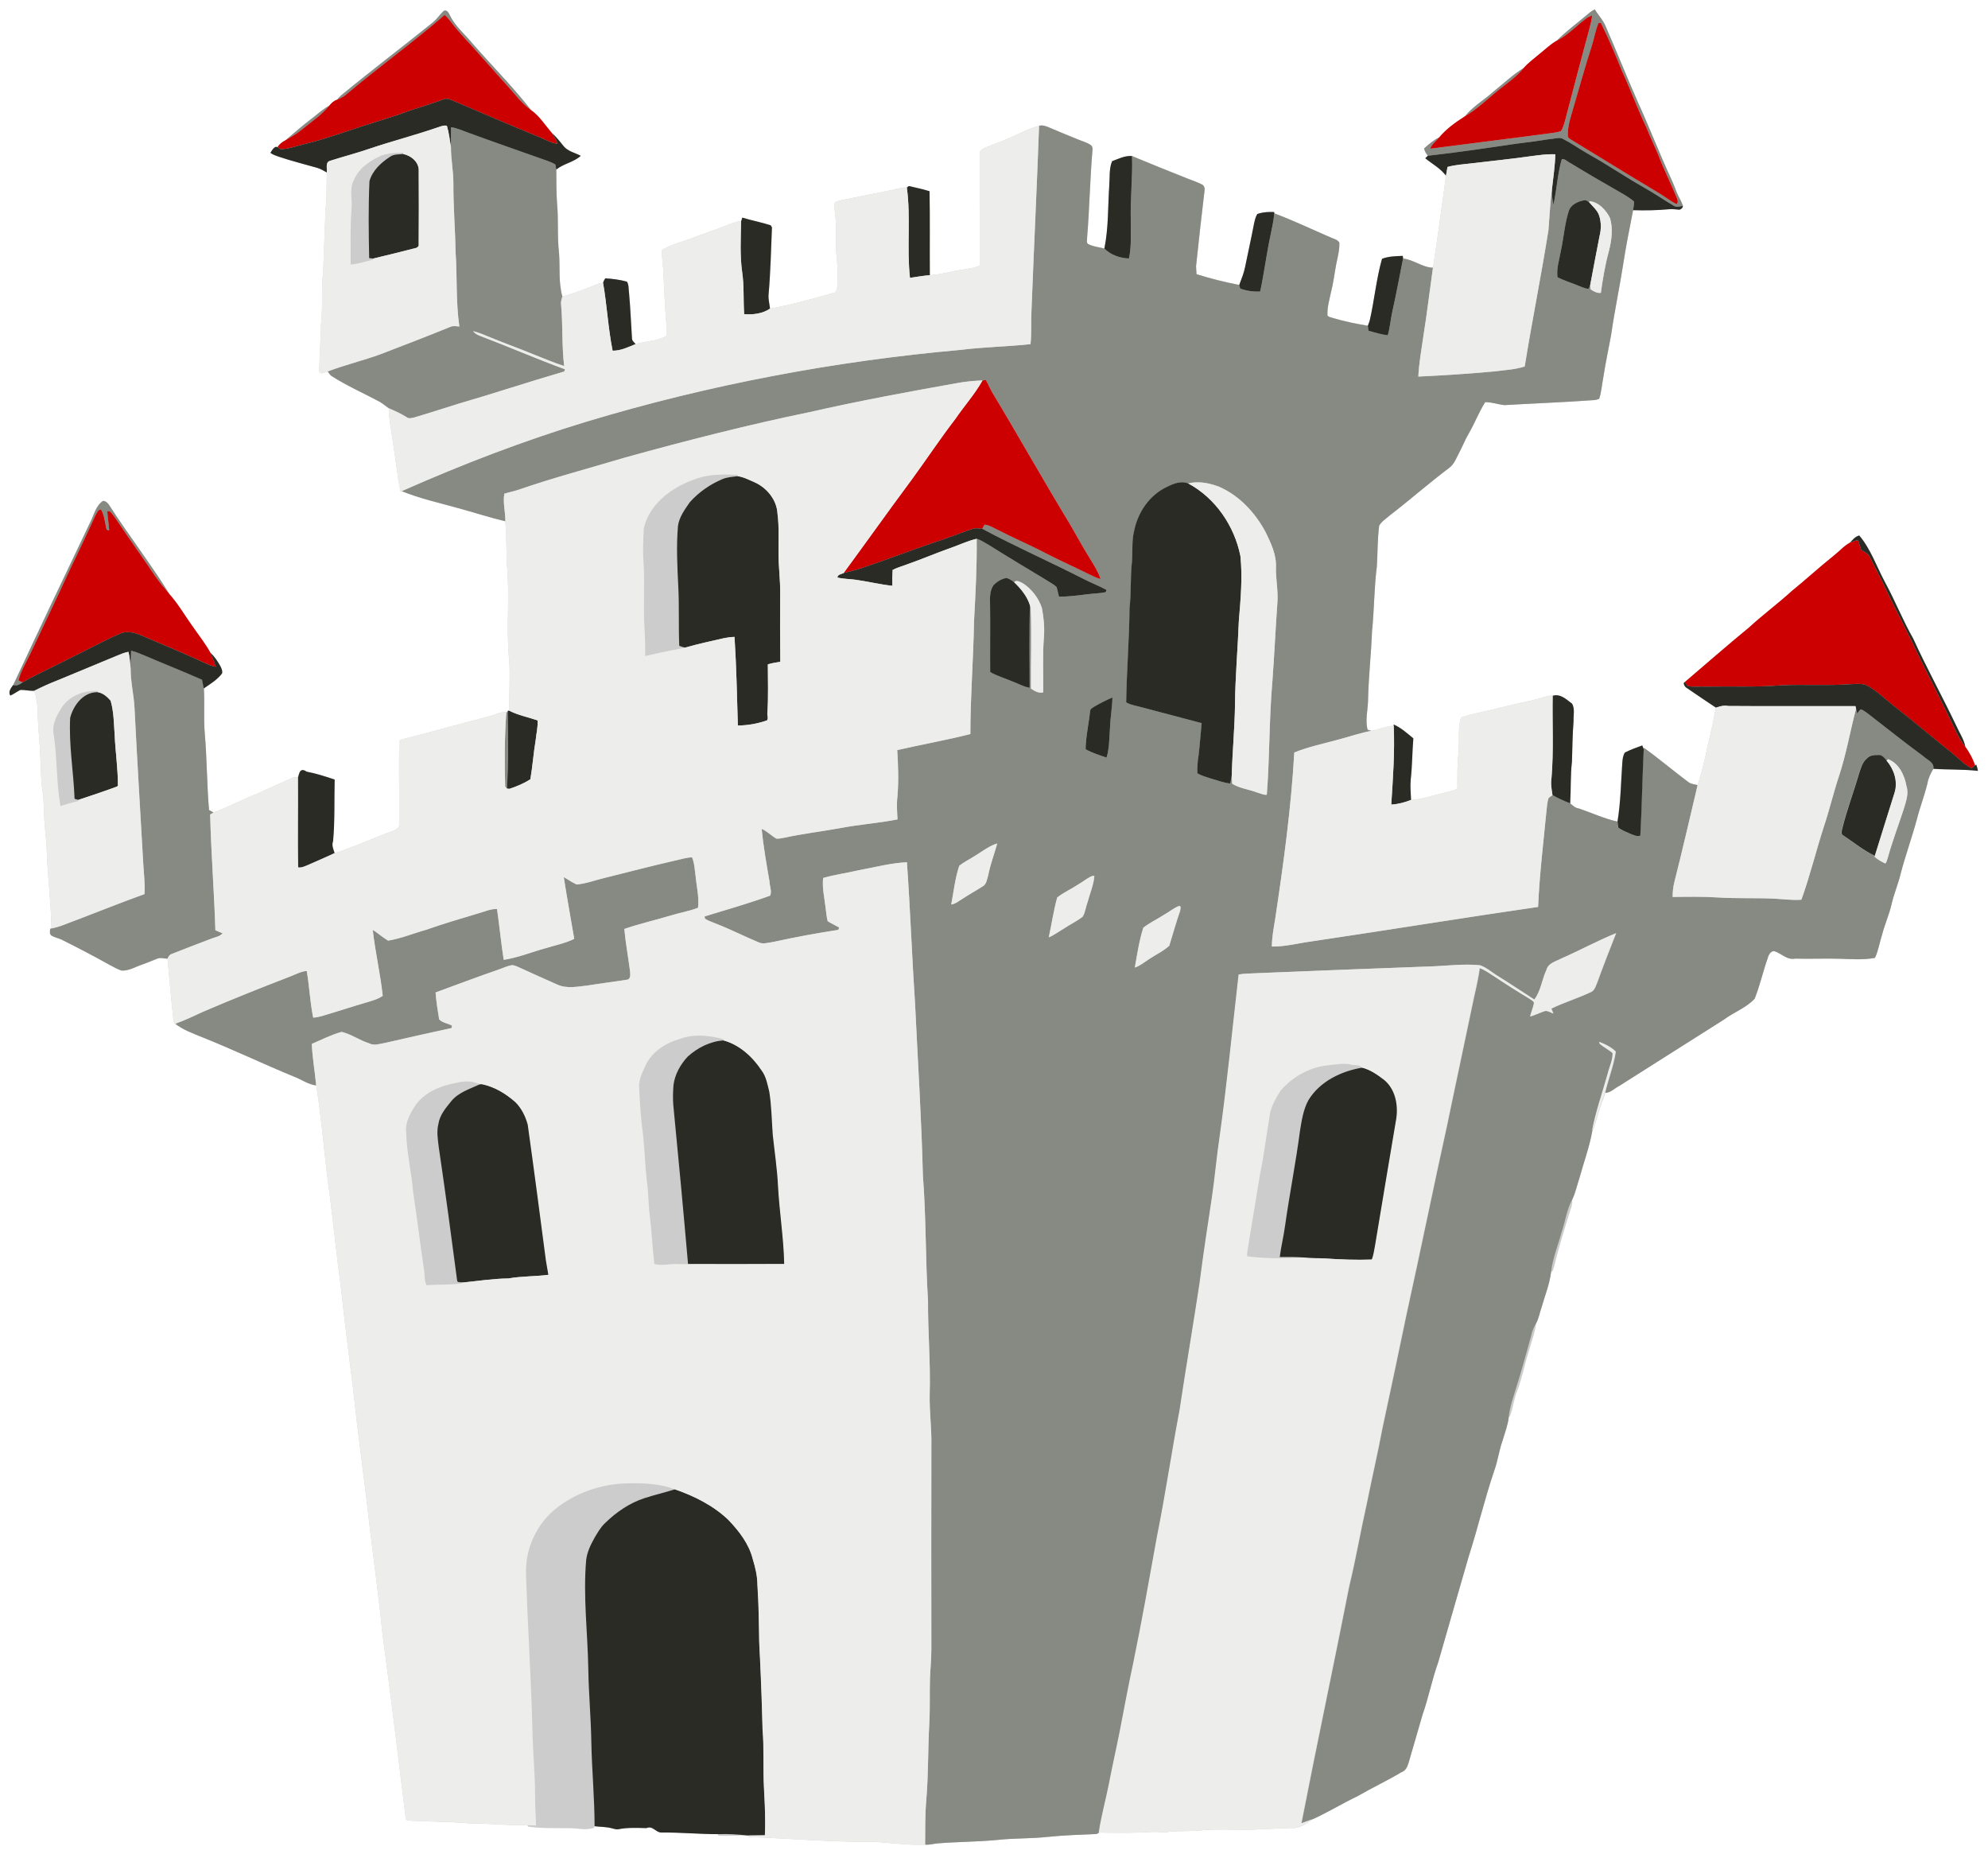
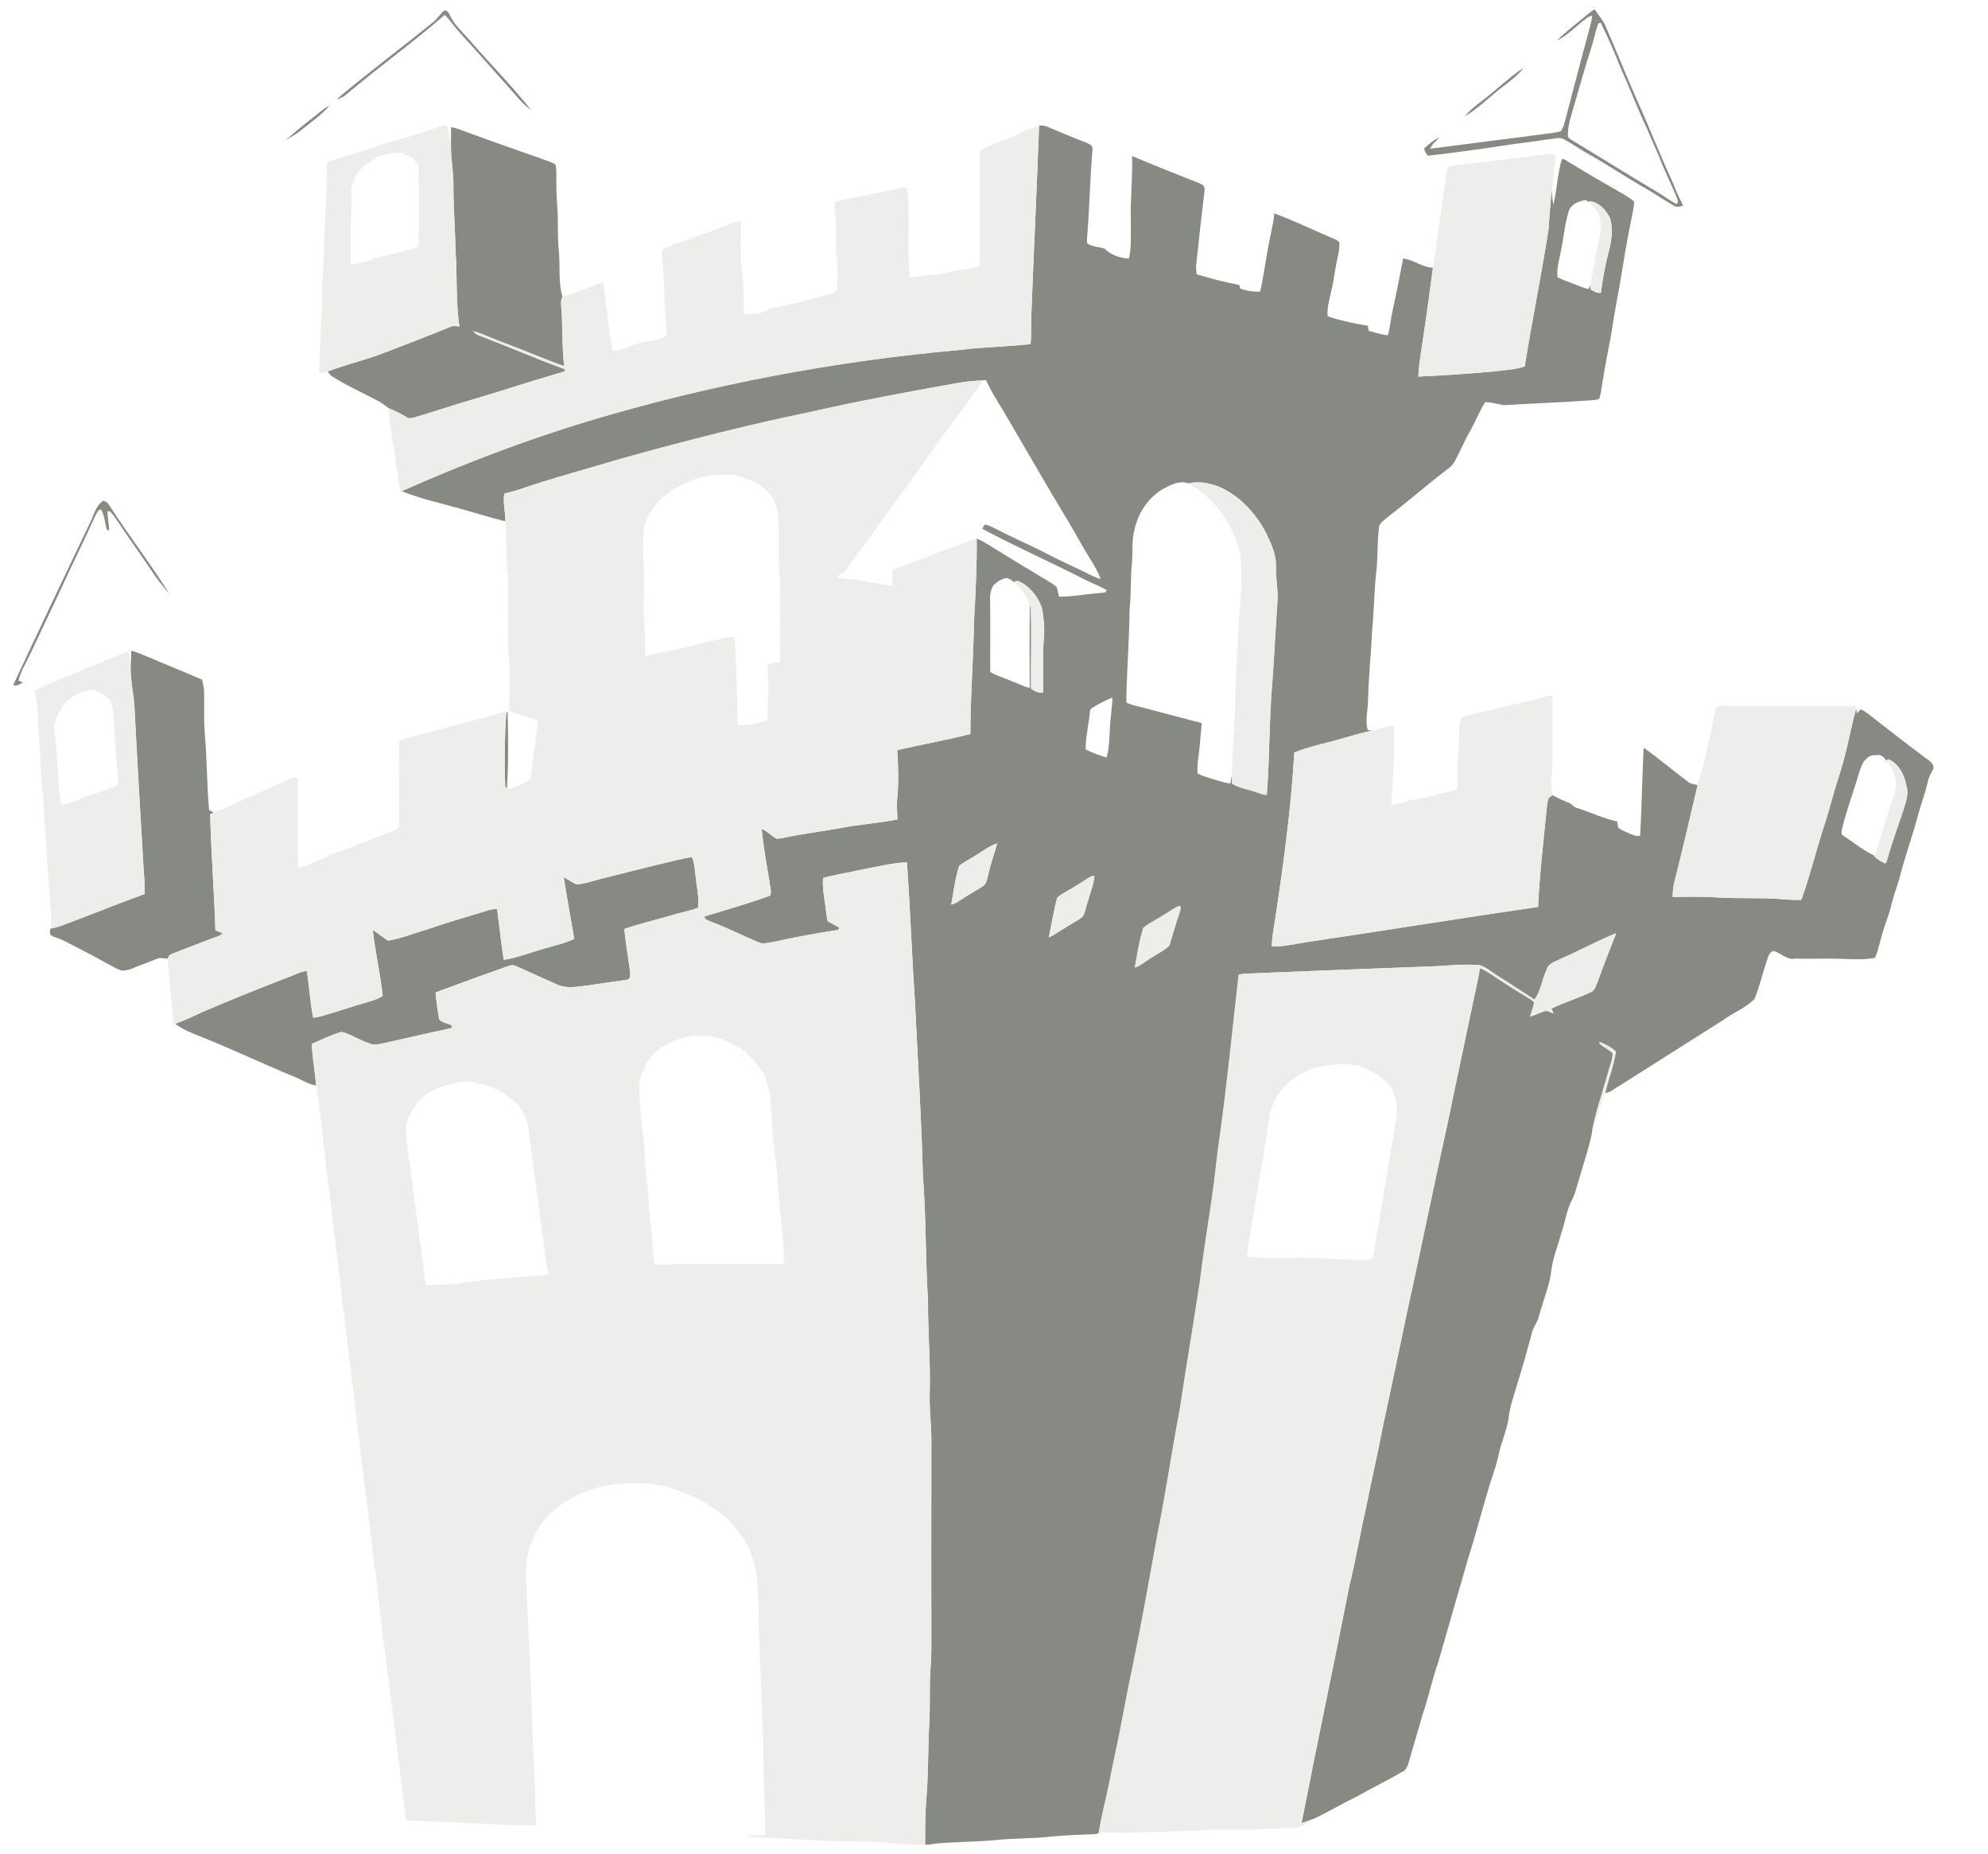
<svg xmlns="http://www.w3.org/2000/svg" id="svg2" height="1226pt" width="1315pt" version="1.1" viewBox="0 0 1315 1226">
  <g id="g4305" transform="translate(-3200)">
-     <path id="rect4302" d="m4254.9 6.2c-2.11 0.98-3.889 2.529-5.639 4.009-6.47 5.54-13.47 10.491-19.4 16.631-4.39 2.43-7.95 6.049-11.85 9.109-3.43 2.95-7.15 5.61-10.12 9.02-7.12 4.3-13.1 10.15-19.6 15.28-6.31 5.73-13.89 10.03-19.33 16.7-6.17 3.95-12.251 8.25-16.961 13.92-3.78 1.77-6.949 4.58-10.019 7.33 0.37 1.8 1.349 3.4 2.509 4.8-0.42 0.42-1.271 1.26-1.691 1.67 4.59 3.77 10.091 6.669 13.691 11.539-2.75 20.3-5.48 40.6-8.62 60.85-7.09-0.28-12.81-5.279-19.73-6.109-0.05-0.43-0.15-1.3-0.2-1.73-4.6 0.19-9.401 0.249-13.741 1.939-3.8 13.41-5.049 27.411-8.159 40.981-0.41 1.1-0.81 2.189-1.2 3.289-7.79-1.26-15.52-2.88-23.08-5.1-1.24-0.5-2.85-0.549-3.67-1.709-0.26-5.19 1.209-10.25 2.309-15.27 1.58-6.08 2.281-12.331 3.441-18.491 1-4.76 2.279-9.569 2.109-14.459-1.31-2.04-3.879-2.499-5.919-3.459-12.35-5.31-24.51-11.15-37.1-15.85l-0.05-0.861c-0.945-0.045-1.896-0.063-2.844-0.047-2.845 0.049-5.679 0.415-8.356 1.337-1.27 2.11-1.74 4.57-2.25 6.95-1.8 9.38-3.9 18.699-5.8 28.059-0.82 4.11-2.401 8.011-3.881 11.911-9.55-1.85-19.06-4.22-28.3-7.12-0.07-1.31-0.209-3.94-0.289-5.25 1.75-16.72 3.62-33.43 5.62-50.12 0.27-1.33-0.151-2.711-1.141-3.641-3.09-1.75-6.55-2.749-9.8-4.109-12.38-4.9-24.73-9.87-37-15-0.287-0.027-0.573-0.043-0.859-0.05-4.288-0.099-8.392 1.988-12.311 3.441-2.14 5.07-1.439 10.759-1.889 16.109-0.94 13.89-0.441 27.95-3.231 41.65-3.67-0.96-7.57-1.249-10.95-3.059-1.13-1.09-0.389-2.851-0.509-4.211 1.63-19.31 1.88-38.699 3.57-57.989 0.23-1.32-0.28-2.711-1.45-3.411-2.35-1.47-5.04-2.21-7.58-3.25-6.64-2.67-13.24-5.409-19.82-8.209-1.522-0.652-3.152-1.277-4.808-1.266-0.552 0.004-1.107 0.078-1.663 0.245-6.97 1.84-13.38 5.23-19.9 8.2-4.9 2.13-9.931 3.949-14.891 5.909-1.71 0.73-3.57 1.511-4.53 3.211-0.05 25.03 0.05 50.06 0.08 75.1-3.9 1.93-8.41 2.009-12.58 2.909-6.84 0.97-13.5 3.141-20.43 3.441-0.14-18.5 0.149-37.001-0.191-55.491-4.47-1.45-9.13-2.36-13.68-3.45-0.34 0.26-1 0.781-1.33 1.041-3.2-0.33-6.261 0.84-9.341 1.48-11.61 2.29-23.209 4.68-34.809 7.02-1.23 0.51-3.14 0.429-3.67 1.889-0.28 4.58 0.8 9.081 0.92 13.641 0.21 8.11-0.37 16.261 0.67 24.341 0.45 4.4 0.509 8.82 0.409 13.25-0.24 2.42 0.171 5.689-1.709 7.719-14.21 4-28.441 8.11-42.991 10.7-0.34-3.1-1.2-6.159-0.95-9.289 1.3-14.78 1.64-29.631 2.23-44.441-0.21-0.35-0.64-1.05-0.85-1.4-6.15-1.99-12.569-3.16-18.769-5.07-0.19 0.64-0.58 1.921-0.77 2.561-2.24-0.39-4.351 0.71-6.411 1.38-9.18 3.61-18.54 6.73-27.75 10.22-6.08 2.35-12.669 3.67-18.159 7.32-0.27 5.25 0.74 10.469 0.98 15.719 0.37 11.09 1.02 22.171 1.87 33.231-0.01 2.6 0.79 5.399-0.17 7.889-6.07 3.56-13.54 3.251-20.15 5.311-0.9-1.13-2.34-2.061-2.38-3.631-0.68-9.99-1.011-19.999-1.941-29.969-0.4-2.58 0.001-5.401-1.409-7.681-4.66-1.29-9.51-1.869-14.33-2.189-0.67 0.93-1.151 1.95-1.441 3.05-2.71-0.12-5.089 1.38-7.539 2.3-6.36 2.52-12.791 4.929-19.411 6.689-2.69-9.33-1.499-19.15-2.209-28.7-1.31-10.92-0.28-21.939-1.32-32.869-0.59-7.46-0.369-14.93-0.509-22.4 4.87-3.97 11.579-4.811 16.239-9.111-3.92-2.04-8.759-2.97-11.589-6.65-2.34-2.96-4.71-5.93-7.55-8.43-4.46-5.17-8.16-11.2-13.8-15.18-12.1-15.44-25.97-29.381-38.87-44.141-4.9-6.08-11.291-11.12-14.711-18.3-0.691-1.3-1.545-3.28-3.07-3.37-0.352-0.021-0.739 0.058-1.169 0.27-2.59 2.49-4.58 5.59-7.43 7.83-19.55 15.77-39.601 30.911-58.991 46.881-1.53 1.17-2.89 2.5-4.07 4-2.13 0.67-3.74 2.209-5.1 3.909-4.24 2.24-7.73 5.6-11.53 8.47-6 4.6-11.76 9.499-17.48 14.439-2.08 1.09-4.07 2.471-5.22 4.581-2.1-1.09-3.691 2.239-4.741 3.719 1.6 1.29 3.62 1.85 5.52 2.57 8.35 2.83 16.93 4.931 25.4 7.361 2.29 0.64 4.3 1.929 6.37 3.059-0.23 8.12 0.12 16.26-0.83 24.35-0.43 13.74-1.14 27.47-1.55 41.22-1.47 11.54-0.081 23.21-1.441 34.77-0.27 10.35-0.919 20.7-1.239 31.05 0.65 2.89 3.779 0.47 5.639 0.23 0.74 1.05 1.49 2.129 2.5 2.959 9.78 6.26 20.401 11.02 30.661 16.42 2.66 1.28 4.879 3.24 7.259 4.97 0.14 7.46 1.681 14.79 2.691 22.15 1.84 10.95 2.78 22.07 5.1 32.92l0.769-0.281c12.04 4.91 24.77 7.71 37.27 11.2 10.44 2.84 20.74 6.211 31.27 8.731 0.77 9.27 0.67 18.569 0.95 27.859 2.17 21.48-0.621 43.14 1.659 64.6 0.56 10.9-0.039 21.81-0.209 32.72l-0.85 0.289 0.02 0.92-0.911-0.17c-3.99-0.35-7.54 1.801-11.28 2.781-19.24 4.83-38.279 10.38-57.539 15.18-0.38 0.17-1.161 0.519-1.541 0.689l-0.48 0.75c-0.37 18.65 0.191 37.331-0.08 55.991-1.58 3-5.271 3.41-8.111 4.6-11.55 4.41-22.829 9.609-34.659 13.259-0.8-2.51-2.101-5.169-1.041-7.889 1.26-13.56 0.7-27.201 1.05-40.791-6.09-2-12.219-4.049-18.539-5.209-1.14-0.792-2.02-1.096-2.709-1.067-2.07 0.087-2.433 3.167-3.011 5.027-1.42-0.35-2.92-0.33-4.22 0.38-7.63 3.37-15.19 6.931-22.82 10.291-9.69 3.86-18.959 8.68-28.709 12.4-1.02-0.55-2.021-1.11-3.011-1.68-1.47-16.97-1.35-34.041-2.85-51.011-0.82-9.77 0.031-19.589-0.569-29.359 4.28-2.95 8.859-5.659 12.069-9.859 0.51-1.75-0.36-3.48-1.13-5-1.79-3.16-3.8-6.261-6.52-8.711-3.21-5.9-7.459-11.17-11.239-16.7-5.37-7.32-9.83-15.309-15.9-22.109-12.5-20.19-27.13-39-39.97-58.98-0.88-1.36-2.24-2.601-3.92-2.711-4.77 2.98-5.899 9.001-8.289 13.661-17.23 35.96-34.331 71.99-51.181 108.13-1.37 1.92-3.579 4.679-1.789 6.989 2.32-1.07 4.349-2.65 6.639-3.75 3.03-0.05 6.03 0.74 9.07 0.6 1.46 4.27 2.17 8.76 2.27 13.27 0.07 9.48 1.229 18.91 1.659 28.38 0.51 8.12 0.341 16.321 1.481 24.411 1.24 7.43 0.82 14.969 1.53 22.459 0.33 5.26 1.12 10.5 1.28 15.78 0.48 17.65 2.89 35.19 3.15 52.85l-0.841 0.231c-0.18 1.56-0.659 3.57 0.981 4.58 2.04 1.13 4.359 1.61 6.489 2.55 10.82 5.39 21.531 10.99 32.091 16.88 2.49 1.34 4.98 2.75 7.7 3.63 4.88 0.21 9.04-2.49 13.5-3.98 3.41-1.17 6.7-2.65 10.07-3.92 2.18-0.95 4.539 0.061 6.819 0.011 1.21 13.13 2.261 26.279 3.781 39.389 0.45 1.15-0.09 3.161 1.35 3.661 5.36 4.16 11.839 6.41 18.039 8.98 20.51 8.18 40.431 17.75 60.861 26.13 4.79 1.82 9.119 5.1 14.309 5.67 3.91 23.93 5.4 48.18 8.88 72.17 2.63 20.8 4.78 41.659 7.57 62.439 3.09 29.24 7.23 58.351 10.37 87.591 2.93 24.35 6.18 48.659 8.95 73.039 2.79 22.61 5.84 45.19 8.1 67.87 5.5 40.47 10.36 81.021 15.35 121.56 0.1 1.86 2.48 1.34 3.73 1.6 12.71 0.66 25.45 0.58 38.13 1.73 12.91-0.04 25.76 1.549 38.68 1.239l0.2 0.911c8.86 1.31 17.811 0.95 26.741 1.07 5.68-0.21 11.689 1.799 17.209-0.381l0.081-0.93c3.86 0.51 7.829 0.33 11.619 1.42 1.34 0.24 2.7 0.901 4.1 0.591 6.1-1.24 12.38-0.901 18.57-0.761 4.33-1.9 6.21 3.09 10.03 2.92 12.53-0.13 25.03 1.11 37.57 1.08l-0.031 0.98c6.41 0.39 12.841-0.12 19.261-0.13l0.969 0.041-0.139 0.959c26.91 0.97 53.789 3.35 80.739 3.18 12.05 0.28 24.001 2.53 36.091 1.9 2.79 0.27 5.53-0.569 8.3-0.839 13.16-1.06 26.39-1.02 39.55-2.27 10.96-1.22 22.029-0.791 33.009-1.991 10.84-1.11 21.741-1.489 32.631-1.939 0.4-0.24 1.18-0.71 1.58-0.95 11.78 0.17 23.59 0.36 35.38-0.45 3.12-0.18 6.29 0.509 9.43 0.139 7.79-1.16 15.711-0.199 23.541-1.219 11.15-0.98 22.359-0.071 33.539-0.411 8.29-0.31 16.571-0.849 24.881-1.109 5.6 0.77 10.19-2.821 14.48-5.761 10.14-4.55 19.599-10.449 29.639-15.209 9.55-5.53 19.571-10.22 29.061-15.87 2.92-0.98 3.979-3.76 4.789-6.35 3.06-10.58 6.18-21.129 9.22-31.709 4-11.41 6.261-23.321 10.361-34.691 6.63-23.31 13.45-46.549 20.13-69.839 6.09-18.89 10.589-38.241 16.989-57.031 2.31-6.38 3.101-13.17 5.391-19.55 1.54-5.23 3.58-10.359 4.15-15.809l0.73-0.409c2.21-5.49 2.611-11.54 4.941-17 3.23-8.56 4.84-17.61 7.68-26.3 1.63-6.06 4.01-11.981 4.75-18.241 1.82-3.23 2.3-7 3.57-10.43 2.23-7.83 5.379-15.5 6.339-23.63 1.56-0.06 1.35-2.23 1.95-3.27 3.23-13.42 7.391-26.571 11.491-39.741 0.47-1.61 0.53-3.28 0.6-4.93 2.23-4.53 3.14-9.579 4.77-14.309 2.83-10.18 6.47-20.141 8.38-30.561 2.62-5.25 3.379-11.11 5.509-16.53 0.97-3.03 2.291-5.909 3.131-8.959 3.64-0.08 6.209-3.141 9.319-4.641 23.08-14.55 46.071-29.269 69.161-43.809 6.57-4.92 14.64-7.701 20.32-13.791 3.52-8.78 5.539-18.12 8.709-27.03 0.34-1.67 2.129-5.081 4.509-4.361 4.61 1.47 8.151 5.93 13.511 4.85 9.85 0.31 19.7-0.22 29.57 0.1 7.74 0.25 15.6 0.851 23.28-0.589 2.32-4.9 3.09-10.36 4.75-15.48 1.75-6.73 4.64-13.09 6.2-19.87 1.54-6.81 4.34-13.24 5.97-20.02 3.17-12.2 7.489-24.05 10.789-36.2 2.04-8.06 5.07-15.82 7.03-23.9 0.54-3.47 2.151-6.56 3.881-9.55 9.82 0.65 19.68 0.239 29.5 1.359-0.26-1.41-0.641-2.789-1.131-4.109l-0.709 0.42c-1.48-4.4-3.761-8.49-6.441-12.25-0.93-5.03-3.999-9.32-6.009-13.92-9.2-19.31-19.56-38.05-28.43-57.52-6.92-12.09-12.01-25.119-18.68-37.339-5.57-10.37-9.39-21.84-17.05-30.95-2.6 0.63-4.361 2.769-6.061 4.659-4.03 2.11-7.04 5.67-10.57 8.45-9.61 7.68-18.679 15.989-28.209 23.759-9.09 8.29-19.02 15.601-28.08 23.941-14.38 11.81-28.391 24.07-42.541 36.15-1.56 0.41-0.06 2.951 0.88 3.591 6.52 4.49 13.121 8.9 19.711 13.3-1.28 5.49-1.97 11.119-3.42 16.589-2.77 11.56-4.89 23.32-8.68 34.62-2.04-0.53-4.3-0.62-6.03-1.93-9.92-7.39-19.351-15.42-29.391-22.65l-0.341 0.78c-0.24-0.6-0.74-1.8-0.98-2.4-3.88 1.39-7.79 2.79-11.45 4.67-1.25 1.89-1.5 4.229-1.7 6.439-0.93 13.07-1.04 26.23-3.2 39.2-8.74-1.88-16.86-5.759-25.3-8.589-2.64-0.34-4.069-1.96-5.909-3.43 0.58-9.21 0.1-18.45 1.18-27.62 0.29-8.98 0.36-17.96 1.07-26.92-0.16-3.73 0.98-7.95-0.97-11.38-3.334-2.415-6.675-5.819-10.955-5.58-0.612 0.034-1.243 0.143-1.895 0.339-0.328-0.052-0.653-0.079-0.975-0.084-2.256-0.041-4.391 0.959-6.534 1.545-8.53 2.36-17.26 3.819-25.8 6.109-9.06 2.39-18.36 3.81-27.25 6.8-2.4 7.48-1.031 15.37-1.661 23.07-1 7.95-0.789 15.939-0.789 23.939-2.39 1.56-5.43 1.84-8.05 2.62-7.55 1.66-14.841 4.41-22.611 4.88-0.14-4.51-0.639-9.04-0.209-13.53 1.03-9.04 0.98-18.139 1.73-27.189-4.07-3.33-8.14-7.05-12.98-9.15l0.011 0.889c-5.09 0.16-9.85 2.36-14.82 3.28-0.63-0.18-1.89-0.55-2.52-0.73-1.58-6.16 0.071-12.53 0.311-18.77 0.27-15.45 2.059-30.82 2.639-46.25 1.49-14.28 1.36-28.669 3.2-42.919 0.57-8.99 0.35-18.041 1.55-26.991 1.56-2.83 4.471-4.56 6.831-6.67 13.33-10.23 25.929-21.38 39.369-31.48 3.45-2.49 4.83-6.669 6.77-10.259 2.21-4.18 3.941-8.611 6.341-12.691 3.9-6.7 6.639-14.021 10.789-20.591 4.35-0.09 8.481 1.541 12.831 1.941 19.69-1.15 39.439-1.859 59.139-3.309 1.17-0.12 2.31-0.391 3.43-0.811 1.5-4.32 1.721-8.95 2.611-13.4 1.47-9.64 3.509-19.179 5.289-28.759 2.17-15.44 5.48-30.69 7.87-46.1 1.86-12.24 4.301-24.371 6.691-36.511 8.04 0.24 16.09 0.101 24.12-0.659 2.16-0.17 4.319 0.201 6.489 0.341 1.25-0.27 2.29-1.181 2.33-2.541-1.01-3.23-2.98-6.03-4.2-9.17-1.13-2.83-2.17-5.7-3.48-8.45-7.87-17.03-14.599-34.56-22.389-51.62-7.19-16.26-13.741-32.799-20.861-49.089-1.7-4.35-5-7.69-7.37-11.62zm-575.02 1206.7c1.1 0.01 2.2 0.043 3.3 0.084-1.1-0.041-2.2-0.073-3.3-0.083z" fill="#ccc" />
    <path id="path4" d="m4254.9 6.2c-2.11 0.98-3.889 2.529-5.639 4.009-6.47 5.54-13.47 10.491-19.4 16.631 7.59-3.69 13.169-10.16 19.939-15.02 1.01-0.74 2.22-1.141 3.4-1.561-0.36 3.31-1.29 6.521-2.08 9.731-5.4 19.73-10.529 39.52-15.709 59.3-0.73 2.53-1.341 5.18-2.841 7.38-1.57 0.57-3.21 0.869-4.83 1.139-27.21 3.67-54.471 6.951-81.691 10.531 1.15-3.05 3.94-5 5.95-7.47-3.78 1.77-6.949 4.58-10.019 7.33 0.37 1.8 1.349 3.4 2.509 4.8 19.59-2.18 39.101-5.08 58.591-7.98 7.38-0.83 14.719-1.871 22.059-3.041 2.78 0 6.179-1.58 8.909-0.05 5.85 3.02 11.211 6.87 16.941 10.12 12.55 6.93 24.351 15.12 36.841 22.15 6.59 3.71 12.799 8.03 19.319 11.85 1.85 1.22 4.06 0.49 6.05 0.1-1.01-3.23-2.98-6.03-4.2-9.17-1.13-2.83-2.17-5.7-3.48-8.45-7.87-17.03-14.599-34.56-22.389-51.62-7.19-16.26-13.741-32.799-20.861-49.089-1.7-4.35-5-7.69-7.37-11.62zm-760.27 0.759c-0.352-0.021-0.739 0.058-1.169 0.27-2.59 2.49-4.58 5.59-7.43 7.83-19.55 15.77-39.601 30.911-58.991 46.881-1.53 1.17-2.89 2.5-4.07 4 2.5-0.99 4.9-2.27 6.87-4.12 21.06-17.77 43.52-33.82 64.3-51.93 1.5 1.16 2.629 2.71 3.809 4.18 6.12 8.13 13.43 15.249 20.07 22.939 5.92 6.75 11.94 13.391 17.92 20.091 4.9 5.42 9.281 11.44 15.341 15.67-12.1-15.44-25.97-29.381-38.87-44.141-4.9-6.08-11.291-11.12-14.711-18.3-0.691-1.3-1.545-3.28-3.07-3.37zm764.22 8.131c5.21 10.41 9.701 21.209 14.081 32.009 5.69 12.45 10.429 25.309 16.359 37.659 2.35 5.88 5.08 11.601 7.58 17.431 3.6 9.77 8.441 19.019 12.341 28.669 0.52 1.33 1.11 3.011-0.18 4.131-4.54-2.29-8.541-5.541-12.931-8.061-18.75-11.17-37.3-22.679-55.93-34.039-1.09-0.71-2.429-1.25-2.989-2.5-0.48-7.01 2.129-13.691 3.959-20.311 3.91-13.1 7.419-26.309 11.709-39.289 1.62-5.12 2.48-10.48 4.52-15.47 0.37-0.06 1.11-0.17 1.48-0.23zm-51 29.879c-7.12 4.3-13.1 10.15-19.6 15.28-6.31 5.73-13.89 10.03-19.33 16.7 8.49-4.92 15.399-11.951 23.059-17.991 5.51-4.38 11.46-8.399 15.87-13.989zm-790 24.88c-4.24 2.24-7.73 5.6-11.53 8.47-6 4.6-11.76 9.499-17.48 14.439 3.72-2.19 7.55-4.269 10.87-7.069 6.17-5.12 13.029-9.561 18.139-15.841zm471.13 13.105c-0.552 0.004-1.107 0.078-1.663 0.245-1.44 40.72-3.46 81.41-5.02 122.13-0.42 7.4 0.161 14.88-0.639 22.27-15.4 1.64-30.921 1.861-46.291 3.791-83.54 7.42-166.4 23.08-246.72 47.25-41.93 12.67-82.89 28.409-122.92 46.169 12.04 4.91 24.77 7.71 37.27 11.2 10.44 2.84 20.74 6.211 31.27 8.731 0.15-6.05-1.761-12.261-0.641-18.231 3.07-0.99 6.251-1.56 9.311-2.6 23.26-8.04 47.08-14.289 70.65-21.359 40.36-11.15 80.939-21.56 121.96-30 32.44-7.39 65.17-13.439 97.92-19.259 5.43-0.99 10.93-1.49 16.45-1.7 0.55-0.07 1.65-0.221 2.2-0.291 1.52 2.72 2.7 5.62 4.27 8.32 17.23 28.56 33.499 57.68 50.839 86.18 4.71 7.97 9.041 16.151 13.981 23.991 2.56 4.21 5.25 8.43 6.8 13.15-2.44-0.71-4.77-1.751-7.02-2.881-9.6-4.8-19.45-9.089-28.97-14.059-10.84-5.68-22.141-10.43-32.991-16.07-2.53-1.13-4.929-2.82-7.769-2.93-0.56 0.88-1.06 1.779-1.52 2.709 22.07 11.8 44.989 21.891 67.259 33.291 4.93 2.51 10.131 4.51 15.011 7.17-0.16 0.37-0.481 1.119-0.641 1.489-3.75 0.76-7.589 0.791-11.359 1.261-6.47 0.8-12.961 1.72-19.491 1.65-0.54-2.11-1.04-4.21-1.53-6.3-1.96-1.92-4.52-3.101-6.75-4.611-12.61-7.62-25.261-15.169-37.741-23.009-2.78-1.48-5.42-3.53-8.45-4.33 0.23 18.35-0.8 36.679-1.77 54.989-0.4 24.73-2.419 49.401-2.409 74.141-16 4.05-32.28 6.919-48.37 10.609 0.62 10.17 1.011 20.361 0.141 30.541-0.61 5.1-0.25 10.201 0.05 15.291-12.29 2.46-24.851 3.289-37.161 5.619-12.52 2.32-25.189 3.771-37.639 6.481-1.77 0.31-3.551 0.769-5.361 0.609-3.37-1.94-6.079-4.95-9.689-6.43 1.12 11.73 3.17 23.339 5.2 34.939 0.01 2.92 1.67 6.28 0.38 9.2-14.25 5.2-28.9 9.31-43.4 13.77 0.08 0.38 0.251 1.151 0.341 1.541 2.4 1.48 5.1 2.299 7.7 3.409 9.24 3.58 18.059 8.14 27.219 11.93 3.26 1.83 7.02 0.371 10.47-0.069 14.18-3.12 28.461-5.75 42.811-7.95 0.13-0.39 0.4-1.151 0.53-1.531-2.52-1.46-5.171-2.67-7.611-4.2-0.8-3.03-0.959-6.189-1.409-9.259-0.76-6.41-2.28-12.819-1.6-19.309 7.59-2.2 15.47-3.22 23.15-5.05 10.73-1.92 21.35-4.85 32.28-5.37 2.23 31.46 3.341 63 5.441 94.48 1.76 37.6 4.22 75.169 5.12 112.81 2.19 27.52 1.63 55.161 3.4 82.711-0.13 20.59 1.73 41.139 1.1 61.739-0.27 11.36 1.359 22.681 1.109 34.061-0.09 44.95-0.069 89.91-0.01 134.88-0.03 6.09-0.61 12.22-0.9 18.33-0.32 10.12 0.1 20.26-0.45 30.4-0.96 16.99-0.56 34.04-2.02 51.02-0.83 9.73-0.69 19.479-0.75 29.259 2.79 0.27 5.53-0.569 8.3-0.839 13.16-1.06 26.39-1.02 39.55-2.27 10.96-1.22 22.029-0.791 33.009-1.991 10.84-1.11 21.74-1.489 32.63-1.939 0.4-0.24 1.181-0.71 1.581-0.95 1.58-10.87 4.589-21.46 6.719-32.22 2.21-11.65 4.88-23.2 7.17-34.82 2.88-14.77 5.56-29.559 8.75-44.259 5.84-28.24 10.821-56.64 15.961-85.02 5.55-27.62 9.609-55.5 14.859-83.18 4.19-27.96 8.97-55.831 13.2-83.791 2.39-18.99 5.35-37.889 8.18-56.809 1.95-13.28 3.08-26.66 5.07-39.93 5.01-35.71 8.461-71.611 12.591-107.43 4-0.75 8.079-0.59 12.169-0.88 38.13-1.56 76.27-3.06 114.42-4.45 11-0.34 22.02-1.899 33.03-0.789 4.55 1.58 8.13 5.009 12.25 7.419 7.99 4.95 15.77 10.231 23.7 15.291 4.36-5.73 5.04-13.34 8.07-19.78 1.23-4.46 6.261-5.48 9.791-7.4 12.17-5.32 23.88-11.721 36.18-16.741-4.26 10.78-8.49 21.59-12.43 32.5-0.99 2.25-1.55 4.97-3.88 6.28-8.62 4.18-17.88 6.911-26.5 11.081 0.4 1.09 0.879 2.159 1.309 3.269-1.76-0.57-3.43-1.879-5.32-1.689-3.42 0.96-6.549 2.78-10.009 3.62 0.77-3.02 2.059-5.911 2.589-8.991-0.46-1.46-2.159-1.98-3.239-2.87-7.84-4.72-15.57-9.609-23.17-14.689-3.12-1.93-6.059-4.221-9.559-5.391-1.21 8.89-3.55 17.569-5.3 26.359-5.29 25.62-10.88 51.19-16.15 76.82-9.19 41.67-17.67 83.491-26.87 125.16-5.24 25.33-10.631 50.64-16.061 75.93-3.13 16.62-6.989 33.09-10.309 49.67-4.09 18.1-7.18 36.409-11.58 54.439-10.31 52.45-21.5 104.71-31.7 157.17 2.45-0.86 4.89-1.761 7.32-2.691 10.14-4.55 19.599-10.449 29.639-15.209 9.55-5.53 19.571-10.22 29.061-15.87 2.92-0.98 3.979-3.76 4.789-6.35 3.06-10.58 6.18-21.129 9.22-31.709 4-11.41 6.259-23.321 10.359-34.691 6.63-23.31 13.451-46.549 20.131-69.839 6.09-18.89 10.589-38.241 16.989-57.031 2.31-6.38 3.101-13.17 5.391-19.55 1.54-5.23 3.58-10.359 4.15-15.809 0.62-6.36 2.819-12.41 4.639-18.47 3.7-11.76 6.98-23.63 10.27-35.5 0.5-2.89 1.751-5.48 3.191-7.98 1.82-3.23 2.3-7 3.57-10.43 2.23-7.83 5.379-15.5 6.339-23.63 1.07-9 4.57-17.461 6.93-26.161 2.49-7.2 3.391-15.05 7.111-21.78 2.23-4.53 3.14-9.579 4.77-14.309 2.83-10.18 6.47-20.141 8.38-30.561 2.36-12.87 6.809-25.21 10.309-37.78 1.1-4.67 3.44-9.149 3.37-14.009-2.63-2.26-5.79-3.851-8.45-6.031-0.12-0.35-0.35-1.05-0.47-1.4 3.95 1.48 7.88 3.44 10.95 6.42-1.33 9.31-5 18.131-7.07 27.311 3.64-0.08 6.21-3.141 9.32-4.641 23.08-14.55 46.071-29.269 69.161-43.809 6.57-4.92 14.639-7.701 20.319-13.791 3.52-8.78 5.541-18.12 8.711-27.03 0.34-1.67 2.129-5.081 4.509-4.361 4.61 1.47 8.151 5.93 13.511 4.85 9.85 0.31 19.699-0.22 29.569 0.1 7.74 0.25 15.601 0.851 23.281-0.589 2.32-4.9 3.09-10.36 4.75-15.48 1.75-6.73 4.64-13.09 6.2-19.87 1.54-6.81 4.339-13.24 5.969-20.02 3.17-12.2 7.491-24.05 10.791-36.2 2.04-8.06 5.07-15.82 7.03-23.9 0.54-3.47 2.15-6.56 3.88-9.55 0.75-4.37-4.35-6.01-6.83-8.47-12.44-9.14-24.499-18.76-36.689-28.22-1.37-1.02-2.771-1.999-4.331-2.659-1.19 0.56-1.75 1.831-2.55 2.791-0.24-1.07-0.479-2.131-0.709-3.181-3.94 14.84-6.491 30.071-11.341 44.661-3.63 10.94-6.239 22.17-9.889 33.1-5.24 16.1-9.181 32.599-14.941 48.539-6.26 0.47-12.53-0.49-18.75-0.75-12.11-0.52-24.23 0.021-36.32-0.739-10.03-0.66-20.06-0.471-30.08-0.341-0.01-3.3 0.311-6.549 1.111-9.739 5.43-21.34 10.32-42.811 15.4-64.241-2.04-0.53-4.301-0.62-6.031-1.93-9.92-7.39-19.349-15.42-29.389-22.65l-0.341 0.78c-0.9 19.07-1.22 38.17-2.25 57.25-2.44 0.79-4.859-0.56-7.039-1.42-2.58-1.18-5.241-2.129-7.491-3.839-0.31-1.35-0.43-2.721-0.55-4.081-8.74-1.88-16.86-5.759-25.3-8.589-2.64-0.34-4.069-1.96-5.909-3.43-4.01-1.55-7.921-3.361-11.681-5.411-0.89 0.56-1.749 1.16-2.569 1.8-0.98 2.68-1.05 5.541-1.4 8.361-2.08 21.22-4.63 42.41-5.57 63.73-49.98 7.24-99.82 15.389-149.78 22.789-8.76 1.18-17.42 3.541-26.32 3.411 0.05-6.23 1.249-12.35 2.239-18.47 5.47-36.45 10.52-73.011 12.6-109.84 9.62-3.92 19.82-5.949 29.8-8.719 7.05-1.89 13.99-4.251 21.17-5.631-0.63-0.18-1.89-0.55-2.52-0.73-1.58-6.16 0.071-12.53 0.311-18.77 0.27-15.45 2.059-30.82 2.639-46.25 1.49-14.28 1.36-28.669 3.2-42.919 0.57-8.99 0.35-18.041 1.55-26.991 1.56-2.83 4.471-4.56 6.831-6.67 13.33-10.23 25.929-21.38 39.369-31.48 3.45-2.49 4.83-6.669 6.77-10.259 2.21-4.18 3.941-8.611 6.341-12.691 3.9-6.7 6.639-14.021 10.789-20.591 4.35-0.09 8.481 1.541 12.831 1.941 19.69-1.15 39.439-1.859 59.139-3.309 1.17-0.12 2.31-0.391 3.43-0.811 1.5-4.32 1.721-8.95 2.611-13.4 1.47-9.64 3.509-19.179 5.289-28.759 2.17-15.44 5.48-30.69 7.87-46.1 1.86-12.24 4.301-24.371 6.691-36.511 0.28-1.89 0.65-3.77 0.7-5.68-2.17-2.04-4.84-3.439-7.3-5.039-11.62-6.62-23.18-13.331-34.58-20.291-2-0.83-3.681-3.05-5.941-2.83-2.89 9.84-3.31 20.23-5.55 30.23-0.86-3.45-1.05-7.04-0.95-10.58-1.24 9.07-1.63 18.209-2.37 27.309-4.75 30.16-10.87 60.09-15.7 90.23-6.45 2.09-13.279 2.36-19.939 3.25-16.78 1.55-33.6 2.64-50.42 3.42 0.4-8.92 2.069-17.719 3.309-26.539 2.4-15.11 4.22-30.291 6.35-45.431-7.09-0.28-12.81-5.279-19.73-6.109-2.34 11.7-4.48 23.45-7.1 35.1-1.17 5.2-1.511 10.58-3.041 15.7-4.31-0.51-8.519-1.821-12.659-2.991-0.22-1.11-0.38-2.22-0.5-3.33-7.79-1.26-15.52-2.88-23.08-5.1-1.24-0.5-2.85-0.549-3.67-1.709-0.26-5.19 1.209-10.25 2.309-15.27 1.58-6.08 2.281-12.331 3.441-18.491 1-4.76 2.279-9.569 2.109-14.459-1.31-2.04-3.879-2.499-5.919-3.459-12.35-5.31-24.51-11.15-37.1-15.85-0.38 4.84-1.54 9.569-2.45 14.319-2.71 12.37-4.18 24.981-6.87 37.361-4.54 0.26-8.94-0.38-13.2-1.92-0.16-0.6-0.491-1.799-0.661-2.409-9.55-1.85-19.06-4.22-28.3-7.12-0.07-1.31-0.209-3.94-0.289-5.25 1.75-16.72 3.62-33.43 5.62-50.12 0.27-1.33-0.151-2.711-1.141-3.641-3.09-1.75-6.55-2.749-9.8-4.109-12.38-4.9-24.73-9.87-37-15 0.49 14.61-1.31 29.2-0.78 43.83-0.2 7.94 0.53 16.091-1.27 23.911-5.95-0.21-12.021-2.321-16.241-6.591-3.67-0.96-7.57-1.249-10.95-3.059-1.13-1.09-0.389-2.851-0.509-4.211 1.63-19.31 1.88-38.699 3.57-57.989 0.23-1.32-0.28-2.711-1.45-3.411-2.35-1.47-5.04-2.21-7.58-3.25-6.64-2.67-13.24-5.409-19.82-8.209-1.522-0.652-3.152-1.277-4.808-1.266zm-390.62 1.186c0.02 4.35-0.051 8.69-0.041 13.03-0.06 8.05 1.639 15.98 1.609 24.03-0.1 15.15 1.2 30.251 1.45 45.391 1.14 16.42 0.11 32.989 2.5 49.319-1.95-0.1-3.98-0.61-5.85 0.2-15.2 6.26-30.589 12.061-45.919 18.011-11.65 4.27-23.751 7.16-35.361 11.55 0.74 1.05 1.49 2.129 2.5 2.959 9.78 6.26 20.401 11.02 30.661 16.42 2.66 1.28 4.879 3.24 7.259 4.97 4.1 1.68 8.12 3.58 11.9 5.92 1.48 1.18 3.38 0.469 5.02 0.109 9.72-2.81 19.319-6.021 28.989-8.991 23.49-6.81 46.69-14.55 70.17-21.38 0.13-0.36 0.39-1.09 0.52-1.45-18.81-6.86-37.17-14.89-55.9-21.98-1.91-0.67-3.73-1.651-4.97-3.291 4.1 1.01 7.96 2.731 11.85 4.331 9.26 3.85 18.73 7.13 27.98 11 6.8 2.64 13.501 5.59 20.461 7.78-1.64-13.61-0.791-27.36-2.061-41-0.2-1.71 0.4-3.351 0.87-4.961-2.69-9.33-1.499-19.15-2.209-28.7-1.31-10.92-0.28-21.939-1.32-32.869-0.59-7.46-0.369-14.93-0.509-22.4-0.12-1.11-0.301-2.221-0.531-3.311-1.55-1.05-3.31-1.69-5.03-2.35-17.65-6.31-35.4-12.359-52.98-18.859-3.64-1.28-7.199-2.99-11.059-3.48zm750.1 48.223c1.01 0.003 1.89 0.878 2.739 1.377l0.191-0.7c6.26 0.65 10.91 5.84 13.6 11.18 2.11 7.15 1.039 14.88-0.791 21.98-2.47 9.02-3.99 18.241-5.28 27.491-2.45 0.32-4.82-0.99-6.75-2.35-0.08-0.63-0.261-1.87-0.341-2.5-0.27 0.56-0.799 1.679-1.069 2.239-3.11-0.42-5.911-1.94-8.831-2.98-3.9-1.58-7.949-2.809-11.669-4.759-0.76-6.07 1.299-11.921 2.319-17.811 1.83-8.57 2.421-17.419 5.091-25.789 1.3-4.5 6.13-6.54 10.35-7.32 0.15-0.039 0.296-0.057 0.441-0.056zm-266.9 186.59c1.513-0.055 3.017 0.159 4.464 0.759 6.75-1.68 13.79-0.28 20.2 2.12 13.54 5.82 24.07 17.231 30.93 30.061 3.56 7.28 7.261 14.969 6.861 23.309-0.19 7.91 1.639 15.72 0.939 23.63-1.24 17.25-1.999 34.53-3.289 51.78-2.2 24.94-1.74 50.041-3.7 74.981-2.12 0.3-4.12-0.94-6.15-1.4-5.5-2.15-11.67-2.751-16.75-5.891-0.06-1.38-0.191-4.14-0.261-5.52-0.23 1.34-0.689 4.03-0.919 5.37-4.38-0.37-8.521-2.101-12.691-3.241-3.08-1.01-6.28-1.819-9.08-3.469-0.25-4.2 0.229-8.37 0.839-12.5 0.82-6.89 1.26-13.811 1.97-20.711-13.2-3.46-26.39-6.969-39.58-10.459-3.49-0.97-7.18-1.43-10.35-3.27 0.28-20.76 2.039-41.5 2.209-62.27 1.19-10.18 0.471-20.459 1.591-30.639 0.61-6.79-0.24-13.711 1.43-20.381 2.38-12.31 10.2-23.889 21.75-29.239 2.888-1.478 6.257-2.9 9.586-3.02zm-713.34 12.28c-4.77 2.98-5.899 9.001-8.289 13.661-17.23 35.96-34.331 71.99-51.181 108.13 2.37 0.86 4.441-0.42 6.311-1.77-0.95-0.36-1.891-0.75-2.811-1.17 1.5-6.46 5.221-12.01 7.941-17.97 8.62-18.36 17.479-36.599 25.909-55.039 5.74-11.95 11.491-23.9 16.941-35.98 1.04-1.53 1.56-4.291 3.87-4.061 2.34 4.03 2.469 8.851 3.689 13.241 0.41 0.14 1.231 0.41 1.641 0.55-0.22-4.24-1.02-8.421-1.22-12.661 0.41 0 1.231-0.009 1.641-0.019 2.67 2.52 4.47 5.77 6.58 8.73 7.6 11.34 15.61 22.379 23.17 33.739 3 4.28 6.3 8.331 9.7 12.311-12.5-20.19-27.13-39-39.97-58.98-0.88-1.36-2.24-2.601-3.92-2.711zm597.7 51.011c1.83 0.53 3.46 1.599 4.93 2.789 1.78-1.88 4.211 0.05 6.031 0.88 5.71 3.82 10.09 9.59 12.3 16.1 1.23 6.39 1.88 12.96 1.35 19.47-0.98 12.11-0.261 24.271-0.481 36.411-2.96 0.73-5.759-0.881-8.089-2.511-0.17-17.87 0.54-35.75-0.17-53.6-0.14-0.42-0.4-1.28-0.53-1.7-0.33 18.26-0.24 36.521-0.13 54.791-4.12-0.7-7.751-2.951-11.661-4.311-4.79-2.09-9.92-3.47-14.43-6.13-0.15-14.84 0.13-29.69-0.08-44.53-0.11-4.3-0.321-9.01 2.189-12.77 2.34-2.46 5.36-4.419 8.77-4.889zm-579.1 48.12c-0.15 3.88-0.22 7.791-0.38 11.691-0.07 8.75 2.099 17.33 2.559 26.05 1.7 34.11 3.821 68.2 5.741 102.3 0.36 6.94 1.33 13.92 0.85 20.9-14.65 5.22-29.071 11.099-43.611 16.609-5.96 2.08-11.679 4.92-17.909 6.1l-0.841 0.231c-0.18 1.56-0.659 3.57 0.981 4.58 2.04 1.13 4.359 1.61 6.489 2.55 10.82 5.39 21.531 10.99 32.091 16.88 2.49 1.34 4.98 2.75 7.7 3.63 4.88 0.21 9.04-2.49 13.5-3.98 3.41-1.17 6.7-2.65 10.07-3.92 2.18-0.95 4.539 0.061 6.819 0.011 0.56-1.49 1.481-2.791 3.081-3.231 8.59-3.39 17.209-6.72 25.859-9.98 2.53-1.06 5.6-1.36 7.48-3.55-1.6-0.7-3.239-1.279-4.789-2.059-0.79-25.52-2.84-51.02-3.45-76.52 0.55-0.33 1.67-0.98 2.23-1.3-1.02-0.55-2.021-1.11-3.011-1.68-1.47-16.97-1.35-34.041-2.85-51.011-0.82-9.77 0.031-19.589-0.569-29.359-0.28-1.43-0.851-4.31-1.131-5.75-12.11-5.37-24.469-10.239-36.659-15.459-3.38-1.36-6.69-2.951-10.25-3.731zm649 30.89c-0.1 6.69-1.42 13.31-1.6 20-0.53 6.59-0.341 13.379-2.291 19.759-4.71-1.58-9.519-3.089-13.859-5.519 0.12-8.47 2.13-16.771 2.95-25.181 0.02-1.43 1.49-2.12 2.5-2.83 3.94-2.36 8.07-4.4 12.3-6.23zm-400.93 9.709c-1.12 16.34-1.3 32.75-0.75 49.12 0.29 0.37 0.861 1.101 1.141 1.461 1.13-16.78 0.82-33.621 0.52-50.411l-0.911-0.17zm908.48 28.35c1.96 0.51 3.219 2.261 4.489 3.731 0.26-0.25 0.79-0.73 1.05-0.97 7.19 2.78 10.871 10.64 12.141 17.83 1.66 5.13-0.42 10.36-1.85 15.25-3.53 10.81-7.58 21.45-10.62 32.42-0.48 1.16-0.579 2.59-1.559 3.47-2.48-1.13-4.841-2.551-6.941-4.281v-0.76c-7.51-3.5-13.92-8.881-20.8-13.391-1.73-0.77-1.211-2.74-0.931-4.18 3.01-12.5 7.651-24.52 11.211-36.87 1.24-3.5 2.13-7.49 5.18-9.93 2.11-2.53 5.711-2.26 8.641-2.32zm-583.78 58.52c-1.89 6.97-4.519 13.741-5.919 20.861-0.75 2.4-0.99 5.279-3 7.039-4.42 2.95-9.141 5.411-13.561 8.361-2.56 1.48-4.89 3.65-7.92 4.08 1.62-8.53 2.521-17.32 5.291-25.57 3.19-2.61 6.98-4.359 10.42-6.609 4.35-2.61 8.38-5.85 13.17-7.65 0.38-0.13 1.139-0.391 1.519-0.511zm-201.85 9.15c-3.67 0.11-7.189 1.24-10.739 2.02-15.87 3.61-31.611 7.76-47.411 11.67-6.03 1.44-11.959 3.72-18.159 4.27-3.01-1.33-5.691-3.311-8.541-4.891 2.11 13.63 4.62 27.21 6.92 40.82-5.88 2.99-12.49 4.2-18.77 6.17-9.31 2.53-18.289 6.26-27.869 7.73-1.75-11.15-2.791-22.421-4.411-33.591-4.41-0.23-8.51 1.851-12.68 2.941-11.45 3.44-22.93 6.79-34.22 10.77-8.4 2.34-16.529 5.77-25.159 7.18-3.58-2.11-6.65-4.92-10.15-7.13 1.6 14.63 5.039 29 6.589 43.63-3.33 2.38-7.35 3.279-11.18 4.509-7.67 2.18-15.239 4.741-22.889 7.011-3.93 1.06-7.801 2.729-11.931 2.889-2.06-10.18-2.509-20.61-4.239-30.85-3.71 0.23-7 2.12-10.4 3.43-19.57 7.54-39.06 15.3-58.33 23.6-6.02 2.78-12 5.661-18.25 7.881 5.36 4.16 11.839 6.41 18.039 8.98 20.51 8.18 40.431 17.75 60.861 26.13 4.79 1.82 9.119 5.1 14.309 5.67-0.87-9.16-2.51-18.261-2.9-27.441 6.49-2.81 12.91-6.1 19.75-7.97 6.39 1.56 11.861 5.601 18.141 7.561 3.29 1.83 7.06 0.31 10.43-0.22 14.7-3.37 29.419-6.671 44.159-9.891 0.06-0.39 0.181-1.19 0.241-1.58-2.72-1.56-6.381-1.829-8.491-4.189-0.93-5.9-1.96-11.79-2.35-17.75 13.73-5.04 27.421-10.201 41.241-14.981 3.18-1.05 6.209-2.659 9.559-3.089 1.77 0.22 3.36 1.06 5 1.75 8.27 3.77 16.551 7.529 24.891 11.189 6.22 2.77 13.29 1.261 19.8 0.541 8.95-1.45 17.97-2.5 26.92-3.98 1.76-1.29 1.349-3.701 1.209-5.561-1.2-9.3-2.93-18.529-3.78-27.859 10.01-3.48 20.38-5.781 30.52-8.841 6.04-1.89 12.359-2.869 18.259-5.189 0.81-7.19-1.05-14.26-1.67-21.37-0.61-4.02-0.68-8.2-2.32-11.97zm266.2 12.27c-0.43 5.98-2.981 11.55-4.441 17.33-1.26 3.11-1.51 6.731-3.28 9.641-3.8 3-8.26 5.07-12.28 7.77-3.38 1.97-6.51 4.38-10.13 5.9 1.92-8.76 3.16-17.711 5.58-26.331 4.17-3.36 9.159-5.509 13.609-8.469 3.18-1.8 6.021-4.251 9.381-5.731 0.39-0.03 1.169-0.079 1.559-0.109zm56.164 19.916c1.401-0.096 0.746 2.141 0.536 3.305-2.68 7.55-4.73 15.299-7.13 22.939-3.92 3.65-8.88 5.851-13.28 8.831-3.11 1.96-5.95 4.469-9.5 5.619 1.56-8.84 2.889-17.809 5.619-26.359 4.2-3.3 9.121-5.55 13.581-8.48 3.22-1.75 6.069-4.181 9.439-5.661 0.291-0.119 0.534-0.18 0.734-0.194z" fill="#878a83" />
-     <path id="path8" d="m3494.1 9.891c-20.78 18.11-43.24 34.16-64.3 51.93-1.97 1.85-4.37 3.13-6.87 4.12-2.13 0.67-3.74 2.209-5.1 3.909-5.11 6.28-11.969 10.721-18.139 15.841-3.32 2.8-7.15 4.879-10.87 7.069-2.08 1.09-4.07 2.471-5.22 4.581 0.48 0.33 1.451 0.989 1.941 1.319 5.17-0.02 9.999-1.959 14.959-3.159 9.67-2.22 19.09-5.38 28.5-8.5 13.73-4.74 27.761-8.569 41.391-13.609 7.74-2.56 15.53-4.97 23.2-7.75 1.72-0.78 3.539-0.061 5.169 0.569 19.42 8.31 38.851 16.591 58.381 24.631 3.81 1.49 7.4 3.739 11.53 4.259-0.34-2.69-2.38-4.84-3.63-7.15-4.46-5.17-8.16-11.2-13.8-15.18-6-4.231-10.4-10.251-15.3-15.671-5.98-6.7-12-13.341-17.92-20.091-6.64-7.69-13.95-14.809-20.07-22.939-1.18-1.47-2.309-3.02-3.809-4.18zm759.06 0.369c-1.18 0.42-2.39 0.821-3.4 1.561-6.77 4.86-12.349 11.33-19.939 15.02-4.39 2.43-7.95 6.049-11.85 9.109-3.43 2.95-7.15 5.61-10.12 9.02-4.41 5.59-10.36 9.609-15.87 13.989-7.66 6.04-14.569 13.071-23.059 17.991-6.17 3.95-12.251 8.25-16.961 13.92-2.01 2.47-4.8 4.42-5.95 7.47 27.22-3.58 54.481-6.861 81.691-10.531 1.62-0.27 3.26-0.569 4.83-1.139 1.5-2.2 2.111-4.85 2.841-7.38 5.18-19.78 10.309-39.57 15.709-59.3 0.79-3.21 1.72-6.421 2.08-9.731zm5.65 4.831c-0.37 0.06-1.11 0.17-1.48 0.23-2.04 4.99-2.9 10.35-4.52 15.47-4.29 12.98-7.799 26.189-11.709 39.289-1.83 6.62-4.439 13.301-3.959 20.311 0.56 1.25 1.899 1.79 2.989 2.5 18.63 11.36 37.18 22.869 55.93 34.039 4.39 2.52 8.391 5.771 12.931 8.061 1.29-1.12 0.7-2.801 0.18-4.131-3.9-9.65-8.741-18.899-12.341-28.669-2.5-5.83-5.23-11.551-7.58-17.431-5.9-12.351-10.6-25.21-16.3-37.66-4.38-10.8-8.871-21.599-14.081-32.009zm-406.7 236.21c-0.55 0.07-1.65 0.221-2.2 0.291-5.06 9.07-12.079 16.839-17.909 25.389-10.05 13.07-19.16 26.821-28.87 40.141-15.25 20.47-29.99 41.31-45.13 61.87 3.9-1.07 7.899-1.9 11.759-3.17 16.35-5.52 32.451-11.74 48.791-17.27 8.45-2.67 16.65-6.029 25.05-8.859 1.99-0.61 4.1-0.151 6.13 0.019 0.46-0.93 0.96-1.829 1.52-2.709 2.84 0.11 5.239 1.8 7.769 2.93 10.85 5.64 22.151 10.39 32.991 16.07 9.52 4.97 19.37 9.259 28.97 14.059 2.25 1.13 4.58 2.171 7.02 2.881-1.55-4.72-4.24-8.94-6.8-13.15-4.94-7.84-9.271-16.021-13.981-23.991-17.34-28.5-33.609-57.62-50.839-86.18-1.57-2.7-2.75-5.6-4.27-8.32zm-585.64 85.72c-1.964 0.119-2.483 2.636-3.458 4.07-5.45 12.08-11.201 24.03-16.941 35.98-8.43 18.44-17.289 36.679-25.909 55.039-2.72 5.96-6.441 11.51-7.941 17.97 0.92 0.42 1.861 0.81 2.811 1.17 9.72-5.6 20.05-10.05 29.98-15.25 11.6-5.55 22.82-11.92 34.62-17.03 5.02-2.16 10.709-0.161 15.409 1.909 13.3 5.74 26.74 11.18 39.88 17.3 2.56 1.13 5.151 2.37 7.961 2.78-1.02-3.15-2.401-6.19-3.661-9.23-3.21-5.9-7.459-11.17-11.239-16.7-5.37-7.32-9.83-15.309-15.9-22.109-3.4-3.98-6.7-8.031-9.7-12.311-7.56-11.36-15.57-22.399-23.17-33.739-2.11-2.96-3.91-6.21-6.58-8.73-0.41 0.01-1.231 0.019-1.641 0.019 0.2 4.24 1 8.421 1.22 12.661-0.41-0.14-1.231-0.41-1.641-0.55-1.22-4.39-1.349-9.211-3.689-13.241-0.144-0.014-0.281-0.017-0.412-0.009zm1162.4 20.22c-1.76 0.3-3.44 0.909-5.08 1.559-4.03 2.11-7.04 5.67-10.57 8.45-9.61 7.68-18.679 15.989-28.209 23.759-9.09 8.29-19.02 15.601-28.08 23.941-14.38 11.81-28.391 24.07-42.541 36.15 0.58 0.95 1.26 1.831 2.05 2.641 4.1 0.75 8.28 0.16 12.47 0.35 16.29-0.31 32.64 0.469 48.9-0.861 15.3-0.71 30.639 0.36 45.939-0.75 4.07-0.07 8.481-0.92 12.161 1.42 6.64 3.86 12.03 9.43 18.15 14.03 12.67 9.95 24.939 20.39 37.539 30.43 4.07 3.28 7.691 7.301 12.411 9.711 0.83-0.62 1.64-1.27 2.45-1.95-1.48-4.4-3.761-8.49-6.441-12.25-2.33-3.12-4.479-6.38-6.089-9.9-7.8-16.39-15.99-32.59-24.12-48.82-7.73-16.73-16.581-32.911-24.311-49.641-2.88-5.75-5.79-11.51-8.73-17.23-0.98-2.41-3.73-3.239-5.62-4.609-0.96-2.1-1.16-4.46-2.28-6.43z" fill="#cc0001" />
-     <path id="path16" d="m3494.9 65.311c-0.438 0.032-0.873 0.135-1.303 0.33-7.67 2.78-15.46 5.19-23.2 7.75-13.6 5.04-27.7 8.869-41.4 13.609-9.41 3.12-18.83 6.28-28.5 8.5-4.96 1.2-9.789 3.139-14.959 3.159-0.49-0.33-1.461-0.989-1.941-1.319-2.1-1.09-3.691 2.239-4.741 3.719 1.6 1.29 3.62 1.85 5.52 2.57 8.35 2.83 16.93 4.931 25.4 7.361 2.29 0.64 4.3 1.929 6.37 3.059 0.41-2.66-1.111-6.77 2.159-7.68 8.64-2.79 17.46-5.021 26.05-7.991 14.63-4.97 29.631-8.79 44.241-13.82 2.19-0.6 4.63-1.969 7.03-1.369 1.33 4.57 1.92 9.3 2.67 13.98-0.01-4.34 0.061-8.68 0.041-13.03 3.86 0.49 7.419 2.2 11.059 3.48 17.58 6.5 35.33 12.549 52.98 18.859 1.72 0.66 3.48 1.3 5.03 2.35 0.23 1.09 0.411 2.201 0.531 3.311 4.87-3.97 11.579-4.811 16.239-9.111-3.92-2.04-8.759-2.97-11.589-6.65-2.34-2.96-4.71-5.93-7.55-8.43 1.25 2.31 3.29 4.46 3.63 7.15-4.13-0.52-7.72-2.769-11.53-4.259-19.53-8.04-38.961-16.321-58.381-24.631-1.222-0.472-2.552-0.995-3.866-0.898zm736.4 25.953c-2.078-0.03-4.282 0.716-6.194 0.716-7.34 1.17-14.679 2.211-22.059 3.041-19.49 2.9-39.001 5.8-58.591 7.98-0.42 0.42-1.271 1.26-1.691 1.67 4.59 3.77 10.091 6.669 13.691 11.539 0.25-1.45 0.77-4.349 1.02-5.809 5.38-1.47 10.95-1.77 16.47-2.43 13.1-1.6 26.23-2.871 39.3-4.761 5.13-0.68 10.31-1.39 15.53-1.18-0.16 7.64-1.35 15.201-2.17 22.791-0.1 3.54 0.09 7.13 0.95 10.58 2.24-10 2.66-20.39 5.55-30.23 2.26-0.22 3.941 2 5.941 2.83 11.4 6.96 22.96 13.671 34.58 20.291 2.46 1.6 5.13 2.999 7.3 5.039-0.05 1.91-0.42 3.79-0.7 5.68 8.04 0.24 16.09 0.101 24.12-0.659 2.16-0.17 4.319 0.201 6.489 0.341 1.25-0.27 2.29-1.181 2.33-2.541-1.99 0.39-4.2 1.12-6.05-0.1-6.52-3.82-12.729-8.14-19.319-11.85-12.49-7.03-24.291-15.22-36.841-22.15-5.73-3.25-11.091-7.1-16.941-10.12-0.853-0.478-1.771-0.652-2.716-0.666zm-764.6 10.586c-2.95 0.35-6.15-0-8.7 1.83-5.91 3.83-11.679 9.12-13.609 16.12-0.78 16.94-0.54 33.951-0.2 50.891 0.68 0.07 2.019 0.219 2.689 0.289 9.63-2.24 19.23-4.699 28.82-7.139 0.31-0.3 0.94-0.891 1.25-1.191 0.15-16.96 0.109-33.939 0.01-50.909-0.61-5.31-5.349-8.871-10.259-9.891zm481.24 1.3c-4.288-0.099-8.392 1.988-12.311 3.441-2.14 5.07-1.439 10.759-1.889 16.109-0.94 13.89-0.441 27.95-3.231 41.65 4.22 4.27 10.291 6.381 16.241 6.591 1.8-7.82 1.07-15.971 1.27-23.911-0.53-14.63 1.27-29.22 0.78-43.83-0.287-0.027-0.574-0.043-0.859-0.05zm-146.76 19.88c-0.34 0.26-1 0.781-1.33 1.041 2.71 19.78-0.15 39.849 2.07 59.689 4.37-0.69 8.71-1.399 13.13-1.789-0.14-18.5 0.149-37.001-0.191-55.491-4.47-1.45-9.13-2.36-13.68-3.45zm447.26 9.334c-0.144-0-0.291 0.018-0.441 0.056-4.22 0.78-9.05 2.82-10.35 7.32-2.67 8.37-3.261 17.219-5.091 25.789-1.02 5.89-3.079 11.741-2.319 17.811 3.72 1.95 7.769 3.179 11.669 4.759 2.92 1.04 5.721 2.56 8.831 2.98 0.27-0.56 0.799-1.679 1.069-2.239 1.98-10.99 4.211-21.931 6.281-32.911 1.12-4.4 1.109-9.169-0.341-13.489-1.22-3.51-4.25-5.95-6.57-8.7-0.849-0.499-1.729-1.374-2.739-1.377zm-208.44 7.819c-2.845 0.049-5.679 0.415-8.356 1.337-1.27 2.11-1.74 4.57-2.25 6.95-1.8 9.38-3.9 18.699-5.8 28.059-0.82 4.11-2.401 8.011-3.881 11.911 0.17 0.61 0.501 1.809 0.661 2.409 4.26 1.54 8.66 2.18 13.2 1.92 2.69-12.38 4.16-24.991 6.87-37.361 0.91-4.75 2.07-9.479 2.45-14.319l-0.05-0.861c-0.945-0.045-1.895-0.063-2.844-0.047zm-349.01 3.727c-0.19 0.64-0.58 1.921-0.77 2.561-0.22 11.2-0.87 22.499 0.72 33.639 1.35 9.16 0.65 18.45 1.3 27.65 5.86 0.46 12.119-0.28 17.089-3.65-0.34-3.1-1.2-6.159-0.95-9.289 1.3-14.78 1.64-29.631 2.23-44.441-0.21-0.35-0.64-1.05-0.85-1.4-6.15-1.99-12.569-3.16-18.769-5.07zm436.9 25.31c-4.6 0.19-9.401 0.249-13.741 1.939-3.8 13.41-5.049 27.411-8.159 40.981-0.41 1.1-0.81 2.189-1.2 3.289 0.12 1.11 0.28 2.22 0.5 3.33 4.14 1.17 8.349 2.481 12.659 2.991 1.53-5.12 1.871-10.5 3.041-15.7 2.62-11.65 4.76-23.4 7.1-35.1-0.05-0.43-0.15-1.3-0.2-1.73zm-527.53 14.85c-0.67 0.93-1.151 1.95-1.441 3.05 2.59 14.86 3.32 30.039 6.3 44.809 5.38 0.07 10.34-2.369 15.2-4.389-0.9-1.13-2.34-2.061-2.38-3.631-0.68-9.99-1.011-19.999-1.941-29.969-0.4-2.58 0.001-5.401-1.409-7.681-4.66-1.29-9.51-1.869-14.33-2.189zm87.52 130.84c-3.37 0.44-6.811 0.631-9.981 1.931-8.22 3.46-15.77 8.7-21.68 15.38-3.26 4.73-6.92 9.68-7.75 15.53-1.17 13.53-0.45 27.141 0.22 40.691 0.65 12.87 0.07 25.77 0.62 38.65 1.22 0.51 2.499 0.879 3.789 1.209 8.54-2.46 17.24-4.291 25.9-6.291 2.25-0.47 4.53-0.74 6.85-0.8 1.25 19.5 1.631 39.061 2.211 58.591 6.51-0.05 13.1-1.21 19.25-3.38 1.17-1.39-0.041-3.54 0.289-5.23 0.73-10.61 0.271-21.231 0.291-31.841 2.72-0.8 5.41-1.251 8.25-1.691-0.18-15.21-0.201-30.42-0.091-45.63 0.11-8.74-1.14-17.419-1.08-26.159-0.1-8.71 0.46-17.461-0.68-26.111-0.43-9.19-7.05-17.2-15.22-20.85-3.63-1.51-7.249-3.54-11.189-4zm293.62 4.041c-3.329 0.12-6.698 1.542-9.586 3.02-11.55 5.35-19.37 16.929-21.75 29.239-1.67 6.67-0.82 13.591-1.43 20.381-1.12 10.18-0.401 20.459-1.591 30.639-0.17 20.77-1.929 41.51-2.209 62.27 3.17 1.84 6.86 2.3 10.35 3.27 13.19 3.49 26.38 6.999 39.58 10.459-0.71 6.9-1.15 13.821-1.97 20.711-0.61 4.13-1.089 8.3-0.839 12.5 2.8 1.65 6 2.459 9.08 3.469 4.17 1.14 8.311 2.871 12.691 3.241 0.23-1.34 0.689-4.03 0.919-5.37 0.44-15.64 1.951-31.23 2.161-46.87 0.16-18.48 1.839-36.899 2.539-55.359 1.18-14.21 2.501-28.53 1.041-42.78-3.96-19.93-16.49-38.351-34.52-48.061-1.447-0.6-2.951-0.814-4.464-0.759zm-135.65 30.433c-0.769-0-1.532 0.079-2.278 0.308-8.4 2.83-16.6 6.189-25.05 8.859-16.34 5.53-32.441 11.75-48.791 17.27-3.86 1.27-7.859 2.1-11.759 3.17-1.5 0.78-3.861 0.86-4.081 2.93 3.87 0.98 7.9 0.939 11.85 1.459 8.2 1.12 16.251 3.14 24.481 4.03-0.1-3.52-0.02-7.029 0.23-10.519 3.35-1.68 6.99-2.65 10.48-4 9.02-3.16 17.81-6.941 26.82-10.131 6.1-2.05 11.949-4.999 18.259-6.439 3.03 0.8 5.67 2.85 8.45 4.33 12.48 7.84 25.131 15.389 37.741 23.009 2.23 1.51 4.79 2.691 6.75 4.611 0.49 2.09 0.99 4.19 1.53 6.3 6.53 0.07 13.021-0.85 19.491-1.65 3.77-0.47 7.609-0.501 11.359-1.261 0.16-0.37 0.481-1.119 0.641-1.489-4.88-2.66-10.081-4.66-15.011-7.17-22.27-11.4-45.189-21.491-67.259-33.291-1.269-0.106-2.569-0.326-3.852-0.327zm583.99 4.758c-2.6 0.63-4.359 2.769-6.059 4.659 1.64-0.65 3.32-1.259 5.08-1.559 1.12 1.97 1.32 4.33 2.28 6.43 1.89 1.37 4.64 2.199 5.62 4.609 2.94 5.72 5.85 11.48 8.73 17.23 7.73 16.73 16.581 32.911 24.311 49.641 8.13 16.23 16.32 32.43 24.12 48.82 1.61 3.52 3.759 6.78 6.089 9.9-0.93-5.03-3.999-9.32-6.009-13.92-9.2-19.31-19.56-38.05-28.43-57.52-6.92-12.09-12.011-25.119-18.681-37.339-5.57-10.37-9.39-21.84-17.05-30.95zm-563.98 28.1c-3.41 0.47-6.43 2.429-8.77 4.889-2.51 3.76-2.299 8.47-2.189 12.77 0.21 14.84-0.07 29.69 0.08 44.53 4.51 2.66 9.64 4.04 14.43 6.13 3.91 1.36 7.541 3.611 11.661 4.311-0.11-18.27-0.2-36.531 0.13-54.791-1.93-5.92-5.971-10.81-10.411-15.05-1.47-1.19-3.1-2.259-4.93-2.789zm-581.41 35.798c-1.649-0.013-3.283 0.256-4.852 0.931-11.8 5.11-23.02 11.48-34.62 17.03-9.93 5.2-20.26 9.65-29.98 15.25-1.87 1.35-3.941 2.63-6.311 1.77-1.37 1.92-3.579 4.679-1.789 6.989 2.32-1.07 4.349-2.65 6.639-3.75 3.03-0.05 6.03 0.74 9.07 0.6 5.01-2.53 10.1-4.879 15.35-6.889 12.91-5.43 25.91-10.64 38.82-16.1 2.67-1.1 5.331-2.31 8.191-2.8 0.85 3.6 1.1 7.28 1.38 10.98 0.16-3.9 0.23-7.811 0.38-11.691 3.56 0.78 6.87 2.371 10.25 3.731 12.19 5.22 24.549 10.089 36.659 15.459 0.28 1.44 0.851 4.32 1.131 5.75 4.28-2.95 8.859-5.659 12.069-9.859 0.51-1.75-0.36-3.48-1.13-5-1.79-3.16-3.8-6.261-6.52-8.711 1.26 3.04 2.641 6.08 3.661 9.23-2.81-0.41-5.401-1.65-7.961-2.78-13.14-6.12-26.58-11.56-39.88-17.3-3.231-1.423-6.93-2.813-10.558-2.841zm1030 33.06c-1.56 0.41-0.06 2.951 0.88 3.591 6.52 4.49 13.121 8.9 19.711 13.3 2.68-0.84 5.079-1.71 8.109-1.1 28.05 0.26 56.11-0.011 84.18 0.109 0.1 0.43 0.31 1.279 0.42 1.709 0.23 1.05 0.469 2.111 0.709 3.181 0.8-0.96 1.36-2.231 2.55-2.791 1.56 0.66 2.961 1.639 4.331 2.659 12.19 9.46 24.249 19.08 36.689 28.22 2.48 2.46 7.58 4.1 6.83 8.47 9.82 0.65 19.68 0.239 29.5 1.359-0.26-1.41-0.64-2.789-1.13-4.109l-0.709 0.42c-0.81 0.68-1.62 1.33-2.45 1.95-4.72-2.41-8.341-6.431-12.411-9.711-12.6-10.04-24.869-20.48-37.539-30.43-6.12-4.6-11.51-10.17-18.15-14.03-3.68-2.34-8.091-1.49-12.161-1.42-15.3 1.11-30.639 0.04-45.939 0.75-16.26 1.33-32.61 0.551-48.9 0.861-4.19-0.19-8.37 0.4-12.47-0.35-0.79-0.81-1.47-1.691-2.05-2.641zm-1050.5 6.683c-9.105 0.196-15.466 8.847-17.53 16.927-0.97 17.92 2.249 35.7 2.909 53.57 0.62 0.18 1.88 0.531 2.5 0.711 8.57-2.83 17.149-5.7 25.609-8.82l0.561-0.641c0.05-11.2-1.65-22.289-2.15-33.459-0.53-7.59-0.531-15.331-2.661-22.691-2.21-2.51-4.94-5.039-8.35-5.589-0.299-0.012-0.595-0.014-0.889-0.008zm964.99 2.008c-0.612 0.034-1.241 0.143-1.894 0.339-0.33 18.08 0.729 36.211-0.761 54.261-0.67 3.83 0.07 7.689 0.65 11.489 3.76 2.05 7.671 3.861 11.681 5.411 0.58-9.21 0.1-18.45 1.18-27.62 0.29-8.98 0.36-17.96 1.07-26.92-0.16-3.73 0.98-7.95-0.97-11.38-3.334-2.415-6.676-5.819-10.956-5.58zm-293.1 1.46c-4.23 1.83-8.36 3.87-12.3 6.23-1.01 0.71-2.48 1.4-2.5 2.83-0.82 8.41-2.83 16.711-2.95 25.181 4.34 2.43 9.149 3.939 13.859 5.519 1.95-6.38 1.761-13.169 2.291-19.759 0.18-6.69 1.5-13.31 1.6-20zm-399.19 8.67-0.85 0.289 0.02 0.92c0.3 16.79 0.61 33.631-0.52 50.411 0.43 0.03 1.29 0.1 1.72 0.13 4.8-1.59 9.54-3.56 13.8-6.32 1.48-8.66 2.069-17.441 3.539-26.091 0.4-4.29 1.541-8.529 1.231-12.839-6.31-2.17-12.961-3.43-18.941-6.5zm585.24 9.22 0.01 0.889c0.75 17.39-0.52 34.74-1.63 52.07 4.51-0.27 8.9-1.431 13.08-3.091-0.14-4.51-0.639-9.04-0.209-13.53 1.03-9.04 0.98-18.139 1.73-27.189-4.07-3.33-8.14-7.05-12.98-9.15zm164.4 13.86c-3.88 1.39-7.79 2.79-11.45 4.67-1.25 1.89-1.5 4.229-1.7 6.439-0.93 13.07-1.04 26.23-3.2 39.2 0.12 1.36 0.24 2.731 0.55 4.081 2.25 1.71 4.911 2.659 7.491 3.839 2.18 0.86 4.599 2.21 7.039 1.42 1.03-19.08 1.35-38.18 2.25-57.25-0.24-0.6-0.74-1.8-0.98-2.4zm157.24 6.309c-2.93 0.06-6.531-0.21-8.641 2.32-3.05 2.44-3.94 6.43-5.18 9.93-3.56 12.35-8.201 24.37-11.211 36.87-0.28 1.44-0.799 3.41 0.931 4.18 6.88 4.51 13.29 9.891 20.8 13.391 4.42-13.98 8.639-28.02 13.119-41.98 2.19-7.35-0.49-15.32-5.33-20.98-1.27-1.47-2.529-3.221-4.489-3.731zm-1043.4 9.944c-2.07 0.087-2.433 3.167-3.011 5.027 0.23 19.78-0.311 39.581 0.159 59.361 2.17 0.4 4.21-0.661 6.17-1.431 5.98-2.65 12.01-5.19 17.92-8-0.8-2.51-2.101-5.169-1.041-7.889 1.26-13.56 0.7-27.201 1.05-40.791-6.09-2-12.219-4.049-18.539-5.209-1.14-0.792-2.019-1.096-2.709-1.067zm278.7 178.79c-8.91 0.51-17.39 4.789-23.92 10.709-4.86 5.22-8.58 11.821-9.43 18.991-0.31 4.25-0.45 8.579-0.13 12.859 3.42 35.11 6.71 70.23 9.77 105.37 21.31 0.08 42.629 0.079 63.939-0.041-0.34-17.31-3.199-34.459-4.109-51.739-0.56-11.27-2.25-22.431-3.45-33.631-0.71-9.54-0.791-19.139-2.311-28.589-1.2-4.81-2.049-9.94-5.069-14-6.02-9.07-14.611-17-25.291-19.93zm422.33 18c-13.92 2.31-28.009 9.04-35.609 21.4-3.45 6.24-4.491 13.39-5.641 20.33-2.75 21.11-6.949 41.99-9.909 63.08-0.92 6.85-2.63 13.56-3.47 20.43 5.26-0.04 10.561-0.059 15.841 0.341 4.78 0.67 9.579 0.309 14.419 0.639 10.28 0.71 20.58 1.08 30.9 0.72 1.26-2.96 1.55-6.259 2.2-9.359 4.58-28.01 9.39-55.98 14.05-83.98 1.33-9.08-0.69-19.391-8.05-25.481-4.44-3.39-9.24-6.809-14.73-8.119zm-583.6 10.96c-6.67 3.16-14.271 5.32-19.091 11.27-3.59 4.44-7.579 9.06-8.459 14.95-1.32 5.1-0.38 10.42 0.23 15.55 4.32 29.3 8.28 58.649 12.13 88.009 0.04 1.78 2.621 0.881 3.781 1.411 10.11-1.02 20.16-2.61 30.35-2.72 8.79-1.57 17.76-1.24 26.58-2.42-0.52-3.12-1.14-6.31-1.62-9.4-3.93-29.95-7.82-59.91-12.02-89.83-1.48-5.51-4.109-10.88-8.189-14.93-6.3-5.57-13.76-10.14-22.05-11.87-0.41-0.01-1.231-0.01-1.641-0.02zm128.89 267.91c-6.76 2.16-13.691 3.731-20.431 5.941-9.73 3.23-18.389 9.189-25.689 16.309-3.01 2.79-5.02 6.39-7.1 9.9-2.56 4.55-4.9 9.42-5.5 14.67-2.1 24.09 1.04 48.191 1.42 72.291 0.25 16.01 1.74 31.98 2 48 0.33 18.58 2.16 37.109 2.15 55.709 3.86 0.51 7.829 0.33 11.619 1.42 1.34 0.24 2.7 0.901 4.1 0.591 6.1-1.24 12.38-0.901 18.57-0.761 4.33-1.9 6.21 3.09 10.03 2.92 12.53-0.13 25.03 1.11 37.57 1.08 6.42-0.25 12.84 0.17 19.23 0.85l0.97 0.041 10.68-0.12c0.52-10.39-0.069-20.77-0.609-31.13-0.68-13.03 0.15-26.08-0.95-39.08-0.44-19.27-1.22-38.531-2.22-57.781-0.18-12.57-0.32-25.129-1.18-37.669-0.02-5.81-1.38-11.491-3.07-16.991-2.49-10.06-9.089-18.541-16.089-25.891-9.96-9.54-22.57-15.83-35.5-20.3z" fill="#2a2b25" />
-     <path id="path20" d="m3494.7 83.052c-2.105-0.132-4.212 0.983-6.128 1.508-14.61 5.03-29.611 8.85-44.241 13.82-8.59 2.97-17.41 5.201-26.05 7.991-3.27 0.91-1.749 5.02-2.159 7.68-0.23 8.12 0.12 16.26-0.83 24.35-0.43 13.74-1.14 27.47-1.55 41.22-1.47 11.54-0.081 23.21-1.441 34.77-0.27 10.35-0.919 20.7-1.239 31.05 0.65 2.89 3.779 0.47 5.639 0.23 11.61-4.39 23.711-7.28 35.361-11.55 15.33-5.95 30.719-11.751 45.919-18.011 1.87-0.81 3.9-0.3 5.85-0.2-2.39-16.33-1.36-32.899-2.5-49.319-0.25-15.14-1.55-30.241-1.45-45.391 0.03-8.05-1.669-15.98-1.609-24.03-0.75-4.68-1.34-9.41-2.67-13.98-0.3-0.075-0.601-0.12-0.902-0.139zm392.6 0.148c-6.97 1.84-13.38 5.23-19.9 8.2-4.9 2.13-9.931 3.949-14.891 5.909-1.71 0.73-3.57 1.511-4.53 3.211-0.05 25.03 0.05 50.06 0.08 75.1-3.9 1.93-8.41 2.009-12.58 2.909-6.84 0.97-13.5 3.141-20.43 3.441-4.42 0.39-8.76 1.099-13.13 1.789-2.22-19.84 0.64-39.909-2.07-59.689-3.2-0.33-6.261 0.84-9.341 1.48-11.61 2.29-23.209 4.68-34.809 7.02-1.23 0.51-3.14 0.429-3.67 1.889-0.28 4.58 0.8 9.081 0.92 13.641 0.21 8.11-0.37 16.261 0.67 24.341 0.45 4.4 0.509 8.82 0.409 13.25-0.24 2.42 0.171 5.689-1.709 7.719-14.21 4-28.441 8.11-42.991 10.7-4.97 3.37-11.229 4.11-17.089 3.65-0.65-9.2 0.05-18.49-1.3-27.65-1.59-11.14-0.94-22.439-0.72-33.639-2.24-0.39-4.351 0.71-6.411 1.38-9.18 3.61-18.54 6.73-27.75 10.22-6.08 2.35-12.669 3.67-18.159 7.32-0.27 5.25 0.74 10.469 0.98 15.719 0.37 11.09 1.02 22.171 1.87 33.231-0.01 2.6 0.79 5.399-0.17 7.889-6.07 3.56-13.54 3.251-20.15 5.311-4.86 2.02-9.82 4.459-15.2 4.389-2.98-14.77-3.71-29.949-6.3-44.809-2.71-0.12-5.089 1.38-7.539 2.3-6.36 2.52-12.791 4.929-19.411 6.689-0.47 1.61-1.07 3.251-0.87 4.961 1.27 13.64 0.421 27.39 2.061 41-6.96-2.19-13.661-5.14-20.461-7.78-9.25-3.87-18.72-7.15-27.98-11-3.89-1.6-7.75-3.321-11.85-4.331 1.24 1.64 3.06 2.621 4.97 3.291 18.73 7.09 37.09 15.12 55.9 21.98-0.13 0.36-0.39 1.09-0.52 1.45-23.48 6.83-46.68 14.57-70.17 21.38-9.67 2.97-19.269 6.181-28.989 8.991-1.64 0.36-3.54 1.071-5.02-0.109-3.78-2.34-7.8-4.24-11.9-5.92 0.14 7.46 1.681 14.79 2.691 22.15 1.84 10.95 2.78 22.07 5.1 32.92l0.769-0.281c40.03-17.76 80.99-33.499 122.92-46.169 80.32-24.17 163.18-39.83 246.72-47.25 15.37-1.93 30.891-2.151 46.291-3.791 0.8-7.39 0.219-14.87 0.639-22.27 1.56-40.72 3.58-81.41 5.02-122.13zm-422.5 17.764c0.619-0.001 1.237 0.008 1.853 0.027l0.05 0.859c4.91 1.02 9.649 4.581 10.259 9.891 0.1 16.97 0.141 33.949-0.01 50.909-0.31 0.3-0.94 0.891-1.25 1.191-9.59 2.44-19.19 4.899-28.82 7.139l-0.139 0.85c-4.97 0.84-9.74 2.9-14.8 3.08 0.1-12.27-0.35-24.56 0.58-36.8 0.68-6.31-1.61-13.089 1.55-18.969 3.1-7.87 10.6-12.751 17.95-16.181 4.069-1.452 8.444-1.985 12.777-1.995zm762.02 1.028c-4.559 0.005-9.085 0.622-13.574 1.217-13.07 1.89-26.2 3.161-39.3 4.761-5.52 0.66-11.09 0.96-16.47 2.43-0.25 1.46-0.77 4.359-1.02 5.809-2.75 20.3-5.48 40.6-8.62 60.85-2.13 15.14-3.95 30.321-6.35 45.431-1.24 8.82-2.909 17.619-3.309 26.539 16.82-0.78 33.64-1.87 50.42-3.42 6.66-0.89 13.489-1.16 19.939-3.25 4.83-30.14 10.95-60.07 15.7-90.23 0.74-9.1 1.13-18.239 2.37-27.309 0.82-7.59 2.01-15.151 2.17-22.791-0.652-0.026-1.305-0.038-1.956-0.037zm24.556 31.048-0.191 0.7c2.32 2.75 5.35 5.19 6.57 8.7 1.45 4.32 1.461 9.089 0.341 13.489-2.07 10.98-4.301 21.921-6.281 32.911 0.08 0.63 0.261 1.87 0.341 2.5 1.93 1.36 4.3 2.67 6.75 2.35 1.29-9.25 2.81-18.471 5.28-27.491 1.83-7.1 2.901-14.83 0.791-21.98-2.69-5.34-7.34-10.53-13.6-11.18zm-401.47 118.55c-5.52 0.21-11.02 0.71-16.45 1.7-32.75 5.82-65.48 11.869-97.92 19.259-41.02 8.44-81.599 18.85-121.96 30-23.57 7.07-47.39 13.319-70.65 21.359-3.06 1.04-6.241 1.61-9.311 2.6-1.12 5.97 0.791 12.181 0.641 18.231 0.77 9.27 0.67 18.569 0.95 27.859 2.17 21.48-0.621 43.14 1.659 64.6 0.56 10.9-0.039 21.81-0.209 32.72 5.98 3.07 12.631 4.33 18.941 6.5 0.31 4.31-0.831 8.549-1.231 12.839-1.47 8.65-2.059 17.431-3.539 26.091-4.26 2.76-9 4.73-13.8 6.32-0.43-0.03-1.29-0.1-1.72-0.13-0.28-0.36-0.851-1.091-1.141-1.461-0.55-16.37-0.37-32.78 0.75-49.12-3.99-0.35-7.54 1.801-11.28 2.781-19.24 4.83-38.279 10.38-57.539 15.18-0.38 0.17-1.161 0.519-1.541 0.689l-0.48 0.75c-0.37 18.65 0.19 37.331-0.08 55.991-1.58 3-5.271 3.41-8.111 4.6-11.55 4.41-22.829 9.609-34.659 13.259-5.91 2.81-11.94 5.35-17.92 8-1.96 0.77-4 1.831-6.17 1.431-0.47-19.78 0.071-39.581-0.159-59.361-1.42-0.35-2.92-0.33-4.22 0.38-7.63 3.37-15.19 6.931-22.82 10.291-9.69 3.86-18.959 8.68-28.709 12.4-0.56 0.32-1.68 0.97-2.23 1.3 0.61 25.5 2.66 51 3.45 76.52 1.55 0.78 3.189 1.359 4.789 2.059-1.88 2.19-4.95 2.49-7.48 3.55-8.65 3.26-17.269 6.59-25.859 9.98-1.6 0.44-2.521 1.741-3.081 3.231 1.21 13.13 2.261 26.279 3.781 39.389 0.45 1.15-0.09 3.161 1.35 3.661 6.25-2.22 12.23-5.101 18.25-7.881 19.27-8.3 38.76-16.06 58.33-23.6 3.4-1.31 6.69-3.2 10.4-3.43 1.73 10.24 2.179 20.67 4.239 30.85 4.13-0.16 8.001-1.829 11.931-2.889 7.65-2.27 15.219-4.831 22.889-7.011 3.83-1.23 7.85-2.129 11.18-4.509-1.55-14.63-4.989-29-6.589-43.63 3.5 2.21 6.57 5.02 10.15 7.13 8.63-1.41 16.759-4.84 25.159-7.18 11.29-3.98 22.77-7.33 34.22-10.77 4.17-1.09 8.27-3.171 12.68-2.941 1.62 11.17 2.661 22.441 4.411 33.591 9.58-1.47 18.559-5.2 27.869-7.73 6.28-1.97 12.89-3.18 18.77-6.17-2.3-13.61-4.81-27.19-6.92-40.82 2.85 1.58 5.531 3.561 8.541 4.891 6.2-0.55 12.129-2.83 18.159-4.27 15.8-3.91 31.541-8.06 47.411-11.67 3.55-0.78 7.069-1.91 10.739-2.02 1.64 3.77 1.71 7.95 2.32 11.97 0.62 7.11 2.48 14.18 1.67 21.37-5.9 2.32-12.219 3.299-18.259 5.189-10.14 3.06-20.51 5.361-30.52 8.841 0.85 9.33 2.58 18.559 3.78 27.859 0.14 1.86 0.551 4.271-1.209 5.561-8.95 1.48-17.97 2.53-26.92 3.98-6.51 0.72-13.58 2.229-19.8-0.541-8.34-3.66-16.621-7.419-24.891-11.189-1.64-0.69-3.23-1.53-5-1.75-3.35 0.43-6.379 2.039-9.559 3.089-13.82 4.78-27.511 9.941-41.241 14.981 0.39 5.96 1.42 11.85 2.35 17.75 2.11 2.36 5.771 2.629 8.491 4.189-0.06 0.39-0.181 1.19-0.241 1.58-14.74 3.22-29.459 6.521-44.159 9.891-3.37 0.53-7.14 2.05-10.43 0.22-6.28-1.96-11.751-6.001-18.141-7.561-6.84 1.87-13.26 5.16-19.75 7.97 0.39 9.18 2.03 18.281 2.9 27.441 3.91 23.93 5.4 48.18 8.88 72.17 2.63 20.8 4.78 41.659 7.57 62.439 3.09 29.24 7.23 58.351 10.37 87.591 2.93 24.35 6.18 48.659 8.95 73.039 2.79 22.61 5.84 45.19 8.1 67.87 5.5 40.47 10.36 81.021 15.35 121.56 0.1 1.86 2.48 1.34 3.73 1.6 12.71 0.66 25.45 0.58 38.13 1.73 12.91-0.04 25.76 1.549 38.68 1.239 1.41 0.05 4.22 0.141 5.62 0.191-0.12-6.41-0.63-12.84-0.6-19.22 0.02-15.08-1.53-30.099-1.8-45.159-0.83-33.98-3.17-67.88-4.18-101.85-0.64-15.78 6.221-31.6 18.091-41.98 13.84-11.75 31.98-17.951 50.05-18.081 10.17-0.18 20.59 0.29 30.2 3.95 12.93 4.47 25.54 10.76 35.5 20.3 7 7.35 13.599 15.831 16.089 25.891 1.69 5.5 3.05 11.181 3.07 16.991 0.86 12.54 1 25.099 1.18 37.669 1 19.25 1.78 38.511 2.22 57.781 1.1 13 0.27 26.05 0.95 39.08 0.54 10.36 1.129 20.74 0.609 31.13l-10.68 0.12-0.139 0.959c26.91 0.97 53.789 3.35 80.739 3.18 12.05 0.28 24.001 2.53 36.091 1.9 0.06-9.78-0.08-19.529 0.75-29.259 1.46-16.98 1.06-34.03 2.02-51.02 0.55-10.14 0.13-20.28 0.45-30.4 0.29-6.11 0.87-12.24 0.9-18.33-0.06-44.97-0.081-89.93 0.01-134.88 0.25-11.38-1.379-22.701-1.109-34.061 0.63-20.6-1.23-41.149-1.1-61.739-1.77-27.55-1.21-55.191-3.4-82.711-0.9-37.64-3.36-75.209-5.12-112.81-2.1-31.48-3.211-63.02-5.441-94.48-10.93 0.52-21.55 3.45-32.28 5.37-7.68 1.83-15.56 2.85-23.15 5.05-0.68 6.49 0.84 12.899 1.6 19.309 0.45 3.07 0.609 6.229 1.409 9.259 2.44 1.53 5.091 2.74 7.611 4.2-0.13 0.38-0.4 1.141-0.53 1.531-14.35 2.2-28.631 4.83-42.811 7.95-3.45 0.44-7.21 1.899-10.47 0.069-9.16-3.79-17.979-8.35-27.219-11.93-2.6-1.11-5.3-1.929-7.7-3.409-0.09-0.39-0.261-1.161-0.341-1.541 14.5-4.46 29.15-8.57 43.4-13.77 1.29-2.92-0.37-6.28-0.38-9.2-2.03-11.6-4.08-23.209-5.2-34.939 3.61 1.48 6.319 4.49 9.689 6.43 1.81 0.16 3.591-0.299 5.361-0.609 12.45-2.71 25.119-4.161 37.639-6.481 12.31-2.33 24.871-3.159 37.161-5.619-0.3-5.09-0.66-10.191-0.05-15.291 0.87-10.18 0.479-20.371-0.141-30.541 16.09-3.69 32.37-6.559 48.37-10.609-0.01-24.74 2.009-49.411 2.409-74.141 0.97-18.31 2-36.639 1.77-54.989-6.31 1.44-12.159 4.389-18.259 6.439-9.01 3.19-17.8 6.971-26.82 10.131-3.49 1.35-7.13 2.32-10.48 4-0.25 3.49-0.33 6.999-0.23 10.519-8.23-0.89-16.281-2.91-24.481-4.03-3.95-0.52-7.98-0.479-11.85-1.459 0.22-2.07 2.581-2.15 4.081-2.93 15.14-20.56 29.88-41.4 45.13-61.87 9.71-13.32 18.82-27.071 28.87-40.141 5.83-8.55 12.849-16.319 17.909-25.389zm-169.63 62.25c2.491 0.006 4.979 0.092 7.444 0.2l0.181 0.869c3.94 0.46 7.559 2.49 11.189 4 8.17 3.65 14.79 11.66 15.22 20.85 1.14 8.65 0.58 17.401 0.68 26.111-0.06 8.74 1.19 17.419 1.08 26.159-0.11 15.21-0.089 30.42 0.091 45.63-2.84 0.44-5.53 0.891-8.25 1.691-0.02 10.61 0.439 21.231-0.291 31.841-0.33 1.69 0.881 3.84-0.289 5.23-6.15 2.17-12.74 3.33-19.25 3.38-0.58-19.53-0.961-39.091-2.211-58.591-2.32 0.06-4.6 0.33-6.85 0.8-8.66 2-17.36 3.831-25.9 6.291-8.82 1.67-17.599 3.501-26.339 5.541 0.09-6.7-0.131-13.38-0.561-20.05-0.7-13.36 0.261-26.74-0.419-40.1-0.69-8.19-0.41-16.441 0.13-24.611 3.76-15.71 17.91-26.389 32.45-31.659 6.93-2.91 14.422-3.599 21.895-3.58zm312.1 5.133c-2.138-0.013-4.277 0.211-6.386 0.736 18.03 9.71 30.56 28.131 34.52 48.061 1.46 14.25 0.139 28.57-1.041 42.78-0.7 18.46-2.379 36.879-2.539 55.359-0.21 15.64-1.721 31.23-2.161 46.87 0.07 1.38 0.201 4.14 0.261 5.52 5.08 3.14 11.25 3.741 16.75 5.891 2.03 0.46 4.03 1.7 6.15 1.4 1.96-24.94 1.5-50.041 3.7-74.981 1.29-17.25 2.049-34.53 3.289-51.78 0.7-7.91-1.129-15.72-0.939-23.63 0.4-8.34-3.301-16.029-6.861-23.309-6.86-12.83-17.39-24.241-30.93-30.061-4.407-1.65-9.111-2.828-13.814-2.856zm-119.73 65.261c-0.645-0.007-1.266 0.208-1.822 0.795 4.44 4.24 8.481 9.13 10.411 15.05 0.13 0.42 0.39 1.28 0.53 1.7 0.71 17.85 0 35.73 0.17 53.6 2.33 1.63 5.129 3.241 8.089 2.511 0.22-12.14-0.499-24.301 0.481-36.411 0.53-6.51-0.12-13.08-1.35-19.47-2.21-6.51-6.59-12.28-12.3-16.1-1.251-0.571-2.791-1.66-4.209-1.675zm-587.64 46.836c-2.86 0.49-5.521 1.7-8.191 2.8-12.91 5.46-25.91 10.67-38.82 16.1-5.25 2.01-10.34 4.359-15.35 6.889 1.46 4.27 2.17 8.76 2.27 13.27 0.07 9.48 1.229 18.91 1.659 28.38 0.51 8.12 0.341 16.321 1.481 24.411 1.24 7.43 0.82 14.969 1.53 22.459 0.33 5.26 1.12 10.5 1.28 15.78 0.48 17.65 2.89 35.19 3.15 52.85 6.23-1.18 11.949-4.02 17.909-6.1 14.54-5.51 28.961-11.389 43.611-16.609 0.48-6.98-0.49-13.96-0.85-20.9-1.92-34.1-4.041-68.19-5.741-102.3-0.46-8.72-2.629-17.3-2.559-26.05-0.28-3.7-0.53-7.38-1.38-10.98zm-22.138 25.831c0.598 0 1.194 0.02 1.788 0.058l0.169 0.831c3.41 0.55 6.14 3.079 8.35 5.589 2.13 7.36 2.131 15.101 2.661 22.691 0.5 11.17 2.2 22.259 2.15 33.459l-0.561 0.641c-8.46 3.12-17.039 5.99-25.609 8.82l-0.12 0.83c-4 0.73-7.809 2.14-11.709 3.22-2.82-16-2.061-32.361-4.611-48.391-0.84-5.58 1.891-10.93 4.741-15.52 4.444-8.006 13.784-12.234 22.753-12.228zm963.19 3.144c-2.256-0.041-4.392 0.959-6.536 1.545-8.53 2.36-17.26 3.819-25.8 6.109-9.06 2.39-18.36 3.81-27.25 6.8-2.4 7.48-1.029 15.37-1.659 23.07-1 7.95-0.791 15.939-0.791 23.939-2.39 1.56-5.43 1.84-8.05 2.62-7.55 1.66-14.839 4.41-22.609 4.88-4.18 1.66-8.57 2.821-13.08 3.091 1.11-17.33 2.38-34.68 1.63-52.07-5.09 0.16-9.85 2.36-14.82 3.28-7.18 1.38-14.12 3.741-21.17 5.631-9.98 2.77-20.18 4.799-29.8 8.719-2.08 36.83-7.13 73.391-12.6 109.84-0.99 6.12-2.189 12.24-2.239 18.47 8.9 0.13 17.56-2.231 26.32-3.411 49.96-7.4 99.8-15.549 149.78-22.789 0.94-21.32 3.49-42.51 5.57-63.73 0.35-2.82 0.42-5.681 1.4-8.361 0.82-0.64 1.679-1.24 2.569-1.8-0.58-3.8-1.32-7.659-0.65-11.489 1.49-18.05 0.431-36.181 0.761-54.261-0.328-0.052-0.653-0.079-0.975-0.084zm114.89 6.641c-2.079 0.027-3.931 0.675-5.941 1.305-1.28 5.49-1.97 11.119-3.42 16.589-2.77 11.56-4.89 23.32-8.68 34.62-5.08 21.43-9.97 42.901-15.4 64.241-0.8 3.19-1.121 6.439-1.111 9.739 10.02-0.13 20.05-0.319 30.08 0.341 12.09 0.76 24.21 0.219 36.32 0.739 6.22 0.26 12.49 1.22 18.75 0.75 5.76-15.94 9.701-32.439 14.941-48.539 3.65-10.93 6.259-22.16 9.889-33.1 4.85-14.59 7.401-29.821 11.341-44.661-0.11-0.43-0.32-1.279-0.42-1.709-28.07-0.12-56.13 0.151-84.18-0.109-0.757-0.152-1.476-0.214-2.169-0.205zm108 35.384c-0.26 0.24-0.79 0.72-1.05 0.97 4.84 5.66 7.52 13.63 5.33 20.98-4.48 13.96-8.699 28-13.119 41.98l0.01 0.759c2.1 1.73 4.461 3.151 6.941 4.281 0.98-0.88 1.079-2.31 1.559-3.47 3.04-10.97 7.09-21.61 10.62-32.42 1.43-4.89 3.51-10.12 1.85-15.25-1.27-7.19-4.951-15.05-12.141-17.83zm-589.32 55.759c-0.38 0.12-1.139 0.381-1.519 0.511-4.79 1.8-8.82 5.04-13.17 7.65-3.44 2.25-7.23 3.999-10.42 6.609-2.77 8.25-3.671 17.04-5.291 25.57 3.03-0.43 5.36-2.6 7.92-4.08 4.42-2.95 9.141-5.411 13.561-8.361 2.01-1.76 2.25-4.639 3-7.039 1.4-7.12 4.029-13.891 5.919-20.861zm64.2 21.43c-0.39 0.03-1.169 0.079-1.559 0.109-3.36 1.48-6.201 3.931-9.381 5.731-4.45 2.96-9.439 5.109-13.609 8.469-2.42 8.62-3.66 17.571-5.58 26.331 3.62-1.52 6.75-3.93 10.13-5.9 4.02-2.7 8.48-4.77 12.28-7.77 1.77-2.91 2.02-6.531 3.28-9.641 1.46-5.78 4.011-11.35 4.441-17.33zm56.164 19.916c-0.2 0.014-0.443 0.075-0.734 0.194-3.37 1.48-6.219 3.911-9.439 5.661-4.46 2.93-9.381 5.18-13.581 8.48-2.73 8.55-4.059 17.519-5.619 26.359 3.55-1.15 6.39-3.659 9.5-5.619 4.4-2.98 9.36-5.181 13.28-8.831 2.4-7.64 4.45-15.389 7.13-22.939 0.21-1.164 0.865-3.4-0.536-3.305zm288.9 17.96c-12.3 5.02-24.01 11.421-36.18 16.741-3.53 1.92-8.561 2.94-9.791 7.4-3.03 6.44-3.71 14.05-8.07 19.78-7.93-5.06-15.71-10.341-23.7-15.291-4.12-2.41-7.7-5.839-12.25-7.419-11.01-1.11-22.03 0.449-33.03 0.789-38.15 1.39-76.29 2.89-114.42 4.45-4.09 0.29-8.169 0.13-12.169 0.88-4.13 35.82-7.581 71.721-12.591 107.43-1.99 13.27-3.12 26.65-5.07 39.93-2.83 18.92-5.79 37.819-8.18 56.809-4.23 27.96-9.01 55.831-13.2 83.791-5.25 27.68-9.309 55.56-14.859 83.18-5.14 28.38-10.121 56.78-15.961 85.02-3.19 14.7-5.87 29.489-8.75 44.259-2.29 11.62-4.96 23.17-7.17 34.82-2.13 10.76-5.139 21.35-6.719 32.22 11.78 0.17 23.59 0.36 35.38-0.45 3.12-0.18 6.29 0.509 9.43 0.139 7.79-1.16 15.711-0.199 23.541-1.219 11.15-0.98 22.359-0.071 33.539-0.411 8.29-0.31 16.57-0.849 24.88-1.109 5.6 0.77 10.191-2.821 14.481-5.761-2.43 0.93-4.87 1.831-7.32 2.691 10.2-52.46 21.39-104.72 31.7-157.17 4.4-18.03 7.49-36.339 11.58-54.439 3.32-16.58 7.179-33.05 10.309-49.67 5.43-25.29 10.821-50.6 16.061-75.93 9.2-41.67 17.68-83.491 26.87-125.16 5.27-25.63 10.86-51.2 16.15-76.82 1.75-8.79 4.09-17.469 5.3-26.359 3.5 1.17 6.439 3.461 9.559 5.391 7.6 5.08 15.33 9.969 23.17 14.689 1.08 0.89 2.779 1.41 3.239 2.87-0.53 3.08-1.819 5.971-2.589 8.991 3.46-0.84 6.589-2.66 10.009-3.62 1.89-0.19 3.56 1.119 5.32 1.689-0.43-1.11-0.909-2.179-1.309-3.269 8.62-4.17 17.88-6.901 26.5-11.081 2.33-1.31 2.89-4.03 3.88-6.28 3.94-10.91 8.17-21.72 12.43-32.5zm-606.52 67.75c5.465-0.011 10.978 0.974 16.231 2.341l-0.109 0.82c10.68 2.93 19.271 10.86 25.291 19.93 3.02 4.06 3.869 9.19 5.069 14 1.52 9.45 1.601 19.049 2.311 28.589 1.2 11.2 2.89 22.361 3.45 33.631 0.91 17.28 3.769 34.429 4.109 51.739-21.31 0.12-42.629 0.121-63.939 0.041-1.46 0.01-4.391 0.02-5.861 0.03-5.4-0.57-10.8 1.5-16.12-0.22-1.22-10.6-1.67-21.259-3-31.839-0.98-7.65-0.779-15.391-1.939-23.011-1.14-9.83-1.441-19.73-2.391-29.57-1.52-11.05-2.309-22.2-2.739-33.33 0.02-4.63 2.219-8.89 4.069-13 4.12-9.39 13.49-15.31 23.05-18.03 4.047-1.501 8.268-2.112 12.519-2.12zm595.35 4.13c0.12 0.35 0.35 1.05 0.47 1.4 2.66 2.18 5.82 3.771 8.45 6.031 0.07 4.86-2.27 9.339-3.37 14.009-3.5 12.57-7.949 24.91-10.309 37.78 2.62-5.25 3.379-11.11 5.509-16.53 0.97-3.03 2.29-5.909 3.13-8.959 2.07-9.18 5.74-18.001 7.07-27.311-3.07-2.98-7-4.94-10.95-6.42zm-168.37 14.534c1.226 0.017 2.454 0.114 3.681 0.327 2.02 0.99 6.279-0.23 7.789 2.17 5.49 1.31 10.29 4.729 14.73 8.119 7.36 6.09 9.38 16.401 8.05 25.481-4.66 28-9.47 55.97-14.05 83.98-0.65 3.1-0.94 6.399-2.2 9.359-10.32 0.36-20.62-0.01-30.9-0.72-4.84-0.33-9.639 0.031-14.419-0.639-12.36 0.65-24.801 0.82-37.091-0.8-0.08-1.18-0.02-2.35 0.18-3.5 2.72-16.89 5.561-33.771 8.311-50.661 2.86-13.63 4.45-27.479 6.78-41.189 1.47-5.05 3.91-9.83 6.85-14.17 7.86-9.18 19.209-15.61 31.309-16.77 3.638-0.375 7.303-1.037 10.98-0.986zm-580.62 11.63c2.914-0.014 5.813 0.522 8.463 1.827 0.41 0.01 1.231 0.01 1.641 0.02 8.29 1.73 15.75 6.3 22.05 11.87 4.08 4.05 6.709 9.42 8.189 14.93 4.2 29.92 8.09 59.88 12.02 89.83 0.48 3.09 1.1 6.28 1.62 9.4-8.82 1.18-17.79 0.85-26.58 2.42-10.19 0.11-20.24 1.7-30.35 2.72l-0.65 0.6c-7.65 1.02-15.361 0.579-23.031 1.139-1.48-3-1.039-6.459-1.559-9.659-2.57-17.39-4.691-34.841-7.291-52.211-1.08-13.1-4.319-25.97-4.569-39.15-0.83-6.62 2.639-12.639 6.119-17.919 6.15-8.91 16.951-13.051 27.211-14.891 2.174-0.573 4.45-0.916 6.717-0.927z" fill="#ededeb" />
+     <path id="path20" d="m3494.7 83.052c-2.105-0.132-4.212 0.983-6.128 1.508-14.61 5.03-29.611 8.85-44.241 13.82-8.59 2.97-17.41 5.201-26.05 7.991-3.27 0.91-1.749 5.02-2.159 7.68-0.23 8.12 0.12 16.26-0.83 24.35-0.43 13.74-1.14 27.47-1.55 41.22-1.47 11.54-0.081 23.21-1.441 34.77-0.27 10.35-0.919 20.7-1.239 31.05 0.65 2.89 3.779 0.47 5.639 0.23 11.61-4.39 23.711-7.28 35.361-11.55 15.33-5.95 30.719-11.751 45.919-18.011 1.87-0.81 3.9-0.3 5.85-0.2-2.39-16.33-1.36-32.899-2.5-49.319-0.25-15.14-1.55-30.241-1.45-45.391 0.03-8.05-1.669-15.98-1.609-24.03-0.75-4.68-1.34-9.41-2.67-13.98-0.3-0.075-0.601-0.12-0.902-0.139zm392.6 0.148c-6.97 1.84-13.38 5.23-19.9 8.2-4.9 2.13-9.931 3.949-14.891 5.909-1.71 0.73-3.57 1.511-4.53 3.211-0.05 25.03 0.05 50.06 0.08 75.1-3.9 1.93-8.41 2.009-12.58 2.909-6.84 0.97-13.5 3.141-20.43 3.441-4.42 0.39-8.76 1.099-13.13 1.789-2.22-19.84 0.64-39.909-2.07-59.689-3.2-0.33-6.261 0.84-9.341 1.48-11.61 2.29-23.209 4.68-34.809 7.02-1.23 0.51-3.14 0.429-3.67 1.889-0.28 4.58 0.8 9.081 0.92 13.641 0.21 8.11-0.37 16.261 0.67 24.341 0.45 4.4 0.509 8.82 0.409 13.25-0.24 2.42 0.171 5.689-1.709 7.719-14.21 4-28.441 8.11-42.991 10.7-4.97 3.37-11.229 4.11-17.089 3.65-0.65-9.2 0.05-18.49-1.3-27.65-1.59-11.14-0.94-22.439-0.72-33.639-2.24-0.39-4.351 0.71-6.411 1.38-9.18 3.61-18.54 6.73-27.75 10.22-6.08 2.35-12.669 3.67-18.159 7.32-0.27 5.25 0.74 10.469 0.98 15.719 0.37 11.09 1.02 22.171 1.87 33.231-0.01 2.6 0.79 5.399-0.17 7.889-6.07 3.56-13.54 3.251-20.15 5.311-4.86 2.02-9.82 4.459-15.2 4.389-2.98-14.77-3.71-29.949-6.3-44.809-2.71-0.12-5.089 1.38-7.539 2.3-6.36 2.52-12.791 4.929-19.411 6.689-0.47 1.61-1.07 3.251-0.87 4.961 1.27 13.64 0.421 27.39 2.061 41-6.96-2.19-13.661-5.14-20.461-7.78-9.25-3.87-18.72-7.15-27.98-11-3.89-1.6-7.75-3.321-11.85-4.331 1.24 1.64 3.06 2.621 4.97 3.291 18.73 7.09 37.09 15.12 55.9 21.98-0.13 0.36-0.39 1.09-0.52 1.45-23.48 6.83-46.68 14.57-70.17 21.38-9.67 2.97-19.269 6.181-28.989 8.991-1.64 0.36-3.54 1.071-5.02-0.109-3.78-2.34-7.8-4.24-11.9-5.92 0.14 7.46 1.681 14.79 2.691 22.15 1.84 10.95 2.78 22.07 5.1 32.92l0.769-0.281c40.03-17.76 80.99-33.499 122.92-46.169 80.32-24.17 163.18-39.83 246.72-47.25 15.37-1.93 30.891-2.151 46.291-3.791 0.8-7.39 0.219-14.87 0.639-22.27 1.56-40.72 3.58-81.41 5.02-122.13zm-422.5 17.764c0.619-0.001 1.237 0.008 1.853 0.027l0.05 0.859c4.91 1.02 9.649 4.581 10.259 9.891 0.1 16.97 0.141 33.949-0.01 50.909-0.31 0.3-0.94 0.891-1.25 1.191-9.59 2.44-19.19 4.899-28.82 7.139l-0.139 0.85c-4.97 0.84-9.74 2.9-14.8 3.08 0.1-12.27-0.35-24.56 0.58-36.8 0.68-6.31-1.61-13.089 1.55-18.969 3.1-7.87 10.6-12.751 17.95-16.181 4.069-1.452 8.444-1.985 12.777-1.995zm762.02 1.028c-4.559 0.005-9.085 0.622-13.574 1.217-13.07 1.89-26.2 3.161-39.3 4.761-5.52 0.66-11.09 0.96-16.47 2.43-0.25 1.46-0.77 4.359-1.02 5.809-2.75 20.3-5.48 40.6-8.62 60.85-2.13 15.14-3.95 30.321-6.35 45.431-1.24 8.82-2.909 17.619-3.309 26.539 16.82-0.78 33.64-1.87 50.42-3.42 6.66-0.89 13.489-1.16 19.939-3.25 4.83-30.14 10.95-60.07 15.7-90.23 0.74-9.1 1.13-18.239 2.37-27.309 0.82-7.59 2.01-15.151 2.17-22.791-0.652-0.026-1.305-0.038-1.956-0.037zm24.556 31.048-0.191 0.7c2.32 2.75 5.35 5.19 6.57 8.7 1.45 4.32 1.461 9.089 0.341 13.489-2.07 10.98-4.301 21.921-6.281 32.911 0.08 0.63 0.261 1.87 0.341 2.5 1.93 1.36 4.3 2.67 6.75 2.35 1.29-9.25 2.81-18.471 5.28-27.491 1.83-7.1 2.901-14.83 0.791-21.98-2.69-5.34-7.34-10.53-13.6-11.18zm-401.47 118.55c-5.52 0.21-11.02 0.71-16.45 1.7-32.75 5.82-65.48 11.869-97.92 19.259-41.02 8.44-81.599 18.85-121.96 30-23.57 7.07-47.39 13.319-70.65 21.359-3.06 1.04-6.241 1.61-9.311 2.6-1.12 5.97 0.791 12.181 0.641 18.231 0.77 9.27 0.67 18.569 0.95 27.859 2.17 21.48-0.621 43.14 1.659 64.6 0.56 10.9-0.039 21.81-0.209 32.72 5.98 3.07 12.631 4.33 18.941 6.5 0.31 4.31-0.831 8.549-1.231 12.839-1.47 8.65-2.059 17.431-3.539 26.091-4.26 2.76-9 4.73-13.8 6.32-0.43-0.03-1.29-0.1-1.72-0.13-0.28-0.36-0.851-1.091-1.141-1.461-0.55-16.37-0.37-32.78 0.75-49.12-3.99-0.35-7.54 1.801-11.28 2.781-19.24 4.83-38.279 10.38-57.539 15.18-0.38 0.17-1.161 0.519-1.541 0.689l-0.48 0.75c-0.37 18.65 0.19 37.331-0.08 55.991-1.58 3-5.271 3.41-8.111 4.6-11.55 4.41-22.829 9.609-34.659 13.259-5.91 2.81-11.94 5.35-17.92 8-1.96 0.77-4 1.831-6.17 1.431-0.47-19.78 0.071-39.581-0.159-59.361-1.42-0.35-2.92-0.33-4.22 0.38-7.63 3.37-15.19 6.931-22.82 10.291-9.69 3.86-18.959 8.68-28.709 12.4-0.56 0.32-1.68 0.97-2.23 1.3 0.61 25.5 2.66 51 3.45 76.52 1.55 0.78 3.189 1.359 4.789 2.059-1.88 2.19-4.95 2.49-7.48 3.55-8.65 3.26-17.269 6.59-25.859 9.98-1.6 0.44-2.521 1.741-3.081 3.231 1.21 13.13 2.261 26.279 3.781 39.389 0.45 1.15-0.09 3.161 1.35 3.661 6.25-2.22 12.23-5.101 18.25-7.881 19.27-8.3 38.76-16.06 58.33-23.6 3.4-1.31 6.69-3.2 10.4-3.43 1.73 10.24 2.179 20.67 4.239 30.85 4.13-0.16 8.001-1.829 11.931-2.889 7.65-2.27 15.219-4.831 22.889-7.011 3.83-1.23 7.85-2.129 11.18-4.509-1.55-14.63-4.989-29-6.589-43.63 3.5 2.21 6.57 5.02 10.15 7.13 8.63-1.41 16.759-4.84 25.159-7.18 11.29-3.98 22.77-7.33 34.22-10.77 4.17-1.09 8.27-3.171 12.68-2.941 1.62 11.17 2.661 22.441 4.411 33.591 9.58-1.47 18.559-5.2 27.869-7.73 6.28-1.97 12.89-3.18 18.77-6.17-2.3-13.61-4.81-27.19-6.92-40.82 2.85 1.58 5.531 3.561 8.541 4.891 6.2-0.55 12.129-2.83 18.159-4.27 15.8-3.91 31.541-8.06 47.411-11.67 3.55-0.78 7.069-1.91 10.739-2.02 1.64 3.77 1.71 7.95 2.32 11.97 0.62 7.11 2.48 14.18 1.67 21.37-5.9 2.32-12.219 3.299-18.259 5.189-10.14 3.06-20.51 5.361-30.52 8.841 0.85 9.33 2.58 18.559 3.78 27.859 0.14 1.86 0.551 4.271-1.209 5.561-8.95 1.48-17.97 2.53-26.92 3.98-6.51 0.72-13.58 2.229-19.8-0.541-8.34-3.66-16.621-7.419-24.891-11.189-1.64-0.69-3.23-1.53-5-1.75-3.35 0.43-6.379 2.039-9.559 3.089-13.82 4.78-27.511 9.941-41.241 14.981 0.39 5.96 1.42 11.85 2.35 17.75 2.11 2.36 5.771 2.629 8.491 4.189-0.06 0.39-0.181 1.19-0.241 1.58-14.74 3.22-29.459 6.521-44.159 9.891-3.37 0.53-7.14 2.05-10.43 0.22-6.28-1.96-11.751-6.001-18.141-7.561-6.84 1.87-13.26 5.16-19.75 7.97 0.39 9.18 2.03 18.281 2.9 27.441 3.91 23.93 5.4 48.18 8.88 72.17 2.63 20.8 4.78 41.659 7.57 62.439 3.09 29.24 7.23 58.351 10.37 87.591 2.93 24.35 6.18 48.659 8.95 73.039 2.79 22.61 5.84 45.19 8.1 67.87 5.5 40.47 10.36 81.021 15.35 121.56 0.1 1.86 2.48 1.34 3.73 1.6 12.71 0.66 25.45 0.58 38.13 1.73 12.91-0.04 25.76 1.549 38.68 1.239 1.41 0.05 4.22 0.141 5.62 0.191-0.12-6.41-0.63-12.84-0.6-19.22 0.02-15.08-1.53-30.099-1.8-45.159-0.83-33.98-3.17-67.88-4.18-101.85-0.64-15.78 6.221-31.6 18.091-41.98 13.84-11.75 31.98-17.951 50.05-18.081 10.17-0.18 20.59 0.29 30.2 3.95 12.93 4.47 25.54 10.76 35.5 20.3 7 7.35 13.599 15.831 16.089 25.891 1.69 5.5 3.05 11.181 3.07 16.991 0.86 12.54 1 25.099 1.18 37.669 1 19.25 1.78 38.511 2.22 57.781 1.1 13 0.27 26.05 0.95 39.08 0.54 10.36 1.129 20.74 0.609 31.13l-10.68 0.12-0.139 0.959c26.91 0.97 53.789 3.35 80.739 3.18 12.05 0.28 24.001 2.53 36.091 1.9 0.06-9.78-0.08-19.529 0.75-29.259 1.46-16.98 1.06-34.03 2.02-51.02 0.55-10.14 0.13-20.28 0.45-30.4 0.29-6.11 0.87-12.24 0.9-18.33-0.06-44.97-0.081-89.93 0.01-134.88 0.25-11.38-1.379-22.701-1.109-34.061 0.63-20.6-1.23-41.149-1.1-61.739-1.77-27.55-1.21-55.191-3.4-82.711-0.9-37.64-3.36-75.209-5.12-112.81-2.1-31.48-3.211-63.02-5.441-94.48-10.93 0.52-21.55 3.45-32.28 5.37-7.68 1.83-15.56 2.85-23.15 5.05-0.68 6.49 0.84 12.899 1.6 19.309 0.45 3.07 0.609 6.229 1.409 9.259 2.44 1.53 5.091 2.74 7.611 4.2-0.13 0.38-0.4 1.141-0.53 1.531-14.35 2.2-28.631 4.83-42.811 7.95-3.45 0.44-7.21 1.899-10.47 0.069-9.16-3.79-17.979-8.35-27.219-11.93-2.6-1.11-5.3-1.929-7.7-3.409-0.09-0.39-0.261-1.161-0.341-1.541 14.5-4.46 29.15-8.57 43.4-13.77 1.29-2.92-0.37-6.28-0.38-9.2-2.03-11.6-4.08-23.209-5.2-34.939 3.61 1.48 6.319 4.49 9.689 6.43 1.81 0.16 3.591-0.299 5.361-0.609 12.45-2.71 25.119-4.161 37.639-6.481 12.31-2.33 24.871-3.159 37.161-5.619-0.3-5.09-0.66-10.191-0.05-15.291 0.87-10.18 0.479-20.371-0.141-30.541 16.09-3.69 32.37-6.559 48.37-10.609-0.01-24.74 2.009-49.411 2.409-74.141 0.97-18.31 2-36.639 1.77-54.989-6.31 1.44-12.159 4.389-18.259 6.439-9.01 3.19-17.8 6.971-26.82 10.131-3.49 1.35-7.13 2.32-10.48 4-0.25 3.49-0.33 6.999-0.23 10.519-8.23-0.89-16.281-2.91-24.481-4.03-3.95-0.52-7.98-0.479-11.85-1.459 0.22-2.07 2.581-2.15 4.081-2.93 15.14-20.56 29.88-41.4 45.13-61.87 9.71-13.32 18.82-27.071 28.87-40.141 5.83-8.55 12.849-16.319 17.909-25.389zm-169.63 62.25c2.491 0.006 4.979 0.092 7.444 0.2l0.181 0.869c3.94 0.46 7.559 2.49 11.189 4 8.17 3.65 14.79 11.66 15.22 20.85 1.14 8.65 0.58 17.401 0.68 26.111-0.06 8.74 1.19 17.419 1.08 26.159-0.11 15.21-0.089 30.42 0.091 45.63-2.84 0.44-5.53 0.891-8.25 1.691-0.02 10.61 0.439 21.231-0.291 31.841-0.33 1.69 0.881 3.84-0.289 5.23-6.15 2.17-12.74 3.33-19.25 3.38-0.58-19.53-0.961-39.091-2.211-58.591-2.32 0.06-4.6 0.33-6.85 0.8-8.66 2-17.36 3.831-25.9 6.291-8.82 1.67-17.599 3.501-26.339 5.541 0.09-6.7-0.131-13.38-0.561-20.05-0.7-13.36 0.261-26.74-0.419-40.1-0.69-8.19-0.41-16.441 0.13-24.611 3.76-15.71 17.91-26.389 32.45-31.659 6.93-2.91 14.422-3.599 21.895-3.58zm312.1 5.133c-2.138-0.013-4.277 0.211-6.386 0.736 18.03 9.71 30.56 28.131 34.52 48.061 1.46 14.25 0.139 28.57-1.041 42.78-0.7 18.46-2.379 36.879-2.539 55.359-0.21 15.64-1.721 31.23-2.161 46.87 0.07 1.38 0.201 4.14 0.261 5.52 5.08 3.14 11.25 3.741 16.75 5.891 2.03 0.46 4.03 1.7 6.15 1.4 1.96-24.94 1.5-50.041 3.7-74.981 1.29-17.25 2.049-34.53 3.289-51.78 0.7-7.91-1.129-15.72-0.939-23.63 0.4-8.34-3.301-16.029-6.861-23.309-6.86-12.83-17.39-24.241-30.93-30.061-4.407-1.65-9.111-2.828-13.814-2.856zm-119.73 65.261c-0.645-0.007-1.266 0.208-1.822 0.795 4.44 4.24 8.481 9.13 10.411 15.05 0.13 0.42 0.39 1.28 0.53 1.7 0.71 17.85 0 35.73 0.17 53.6 2.33 1.63 5.129 3.241 8.089 2.511 0.22-12.14-0.499-24.301 0.481-36.411 0.53-6.51-0.12-13.08-1.35-19.47-2.21-6.51-6.59-12.28-12.3-16.1-1.251-0.571-2.791-1.66-4.209-1.675zm-587.64 46.836c-2.86 0.49-5.521 1.7-8.191 2.8-12.91 5.46-25.91 10.67-38.82 16.1-5.25 2.01-10.34 4.359-15.35 6.889 1.46 4.27 2.17 8.76 2.27 13.27 0.07 9.48 1.229 18.91 1.659 28.38 0.51 8.12 0.341 16.321 1.481 24.411 1.24 7.43 0.82 14.969 1.53 22.459 0.33 5.26 1.12 10.5 1.28 15.78 0.48 17.65 2.89 35.19 3.15 52.85 6.23-1.18 11.949-4.02 17.909-6.1 14.54-5.51 28.961-11.389 43.611-16.609 0.48-6.98-0.49-13.96-0.85-20.9-1.92-34.1-4.041-68.19-5.741-102.3-0.46-8.72-2.629-17.3-2.559-26.05-0.28-3.7-0.53-7.38-1.38-10.98zm-22.138 25.831c0.598 0 1.194 0.02 1.788 0.058l0.169 0.831c3.41 0.55 6.14 3.079 8.35 5.589 2.13 7.36 2.131 15.101 2.661 22.691 0.5 11.17 2.2 22.259 2.15 33.459c-8.46 3.12-17.039 5.99-25.609 8.82l-0.12 0.83c-4 0.73-7.809 2.14-11.709 3.22-2.82-16-2.061-32.361-4.611-48.391-0.84-5.58 1.891-10.93 4.741-15.52 4.444-8.006 13.784-12.234 22.753-12.228zm963.19 3.144c-2.256-0.041-4.392 0.959-6.536 1.545-8.53 2.36-17.26 3.819-25.8 6.109-9.06 2.39-18.36 3.81-27.25 6.8-2.4 7.48-1.029 15.37-1.659 23.07-1 7.95-0.791 15.939-0.791 23.939-2.39 1.56-5.43 1.84-8.05 2.62-7.55 1.66-14.839 4.41-22.609 4.88-4.18 1.66-8.57 2.821-13.08 3.091 1.11-17.33 2.38-34.68 1.63-52.07-5.09 0.16-9.85 2.36-14.82 3.28-7.18 1.38-14.12 3.741-21.17 5.631-9.98 2.77-20.18 4.799-29.8 8.719-2.08 36.83-7.13 73.391-12.6 109.84-0.99 6.12-2.189 12.24-2.239 18.47 8.9 0.13 17.56-2.231 26.32-3.411 49.96-7.4 99.8-15.549 149.78-22.789 0.94-21.32 3.49-42.51 5.57-63.73 0.35-2.82 0.42-5.681 1.4-8.361 0.82-0.64 1.679-1.24 2.569-1.8-0.58-3.8-1.32-7.659-0.65-11.489 1.49-18.05 0.431-36.181 0.761-54.261-0.328-0.052-0.653-0.079-0.975-0.084zm114.89 6.641c-2.079 0.027-3.931 0.675-5.941 1.305-1.28 5.49-1.97 11.119-3.42 16.589-2.77 11.56-4.89 23.32-8.68 34.62-5.08 21.43-9.97 42.901-15.4 64.241-0.8 3.19-1.121 6.439-1.111 9.739 10.02-0.13 20.05-0.319 30.08 0.341 12.09 0.76 24.21 0.219 36.32 0.739 6.22 0.26 12.49 1.22 18.75 0.75 5.76-15.94 9.701-32.439 14.941-48.539 3.65-10.93 6.259-22.16 9.889-33.1 4.85-14.59 7.401-29.821 11.341-44.661-0.11-0.43-0.32-1.279-0.42-1.709-28.07-0.12-56.13 0.151-84.18-0.109-0.757-0.152-1.476-0.214-2.169-0.205zm108 35.384c-0.26 0.24-0.79 0.72-1.05 0.97 4.84 5.66 7.52 13.63 5.33 20.98-4.48 13.96-8.699 28-13.119 41.98l0.01 0.759c2.1 1.73 4.461 3.151 6.941 4.281 0.98-0.88 1.079-2.31 1.559-3.47 3.04-10.97 7.09-21.61 10.62-32.42 1.43-4.89 3.51-10.12 1.85-15.25-1.27-7.19-4.951-15.05-12.141-17.83zm-589.32 55.759c-0.38 0.12-1.139 0.381-1.519 0.511-4.79 1.8-8.82 5.04-13.17 7.65-3.44 2.25-7.23 3.999-10.42 6.609-2.77 8.25-3.671 17.04-5.291 25.57 3.03-0.43 5.36-2.6 7.92-4.08 4.42-2.95 9.141-5.411 13.561-8.361 2.01-1.76 2.25-4.639 3-7.039 1.4-7.12 4.029-13.891 5.919-20.861zm64.2 21.43c-0.39 0.03-1.169 0.079-1.559 0.109-3.36 1.48-6.201 3.931-9.381 5.731-4.45 2.96-9.439 5.109-13.609 8.469-2.42 8.62-3.66 17.571-5.58 26.331 3.62-1.52 6.75-3.93 10.13-5.9 4.02-2.7 8.48-4.77 12.28-7.77 1.77-2.91 2.02-6.531 3.28-9.641 1.46-5.78 4.011-11.35 4.441-17.33zm56.164 19.916c-0.2 0.014-0.443 0.075-0.734 0.194-3.37 1.48-6.219 3.911-9.439 5.661-4.46 2.93-9.381 5.18-13.581 8.48-2.73 8.55-4.059 17.519-5.619 26.359 3.55-1.15 6.39-3.659 9.5-5.619 4.4-2.98 9.36-5.181 13.28-8.831 2.4-7.64 4.45-15.389 7.13-22.939 0.21-1.164 0.865-3.4-0.536-3.305zm288.9 17.96c-12.3 5.02-24.01 11.421-36.18 16.741-3.53 1.92-8.561 2.94-9.791 7.4-3.03 6.44-3.71 14.05-8.07 19.78-7.93-5.06-15.71-10.341-23.7-15.291-4.12-2.41-7.7-5.839-12.25-7.419-11.01-1.11-22.03 0.449-33.03 0.789-38.15 1.39-76.29 2.89-114.42 4.45-4.09 0.29-8.169 0.13-12.169 0.88-4.13 35.82-7.581 71.721-12.591 107.43-1.99 13.27-3.12 26.65-5.07 39.93-2.83 18.92-5.79 37.819-8.18 56.809-4.23 27.96-9.01 55.831-13.2 83.791-5.25 27.68-9.309 55.56-14.859 83.18-5.14 28.38-10.121 56.78-15.961 85.02-3.19 14.7-5.87 29.489-8.75 44.259-2.29 11.62-4.96 23.17-7.17 34.82-2.13 10.76-5.139 21.35-6.719 32.22 11.78 0.17 23.59 0.36 35.38-0.45 3.12-0.18 6.29 0.509 9.43 0.139 7.79-1.16 15.711-0.199 23.541-1.219 11.15-0.98 22.359-0.071 33.539-0.411 8.29-0.31 16.57-0.849 24.88-1.109 5.6 0.77 10.191-2.821 14.481-5.761-2.43 0.93-4.87 1.831-7.32 2.691 10.2-52.46 21.39-104.72 31.7-157.17 4.4-18.03 7.49-36.339 11.58-54.439 3.32-16.58 7.179-33.05 10.309-49.67 5.43-25.29 10.821-50.6 16.061-75.93 9.2-41.67 17.68-83.491 26.87-125.16 5.27-25.63 10.86-51.2 16.15-76.82 1.75-8.79 4.09-17.469 5.3-26.359 3.5 1.17 6.439 3.461 9.559 5.391 7.6 5.08 15.33 9.969 23.17 14.689 1.08 0.89 2.779 1.41 3.239 2.87-0.53 3.08-1.819 5.971-2.589 8.991 3.46-0.84 6.589-2.66 10.009-3.62 1.89-0.19 3.56 1.119 5.32 1.689-0.43-1.11-0.909-2.179-1.309-3.269 8.62-4.17 17.88-6.901 26.5-11.081 2.33-1.31 2.89-4.03 3.88-6.28 3.94-10.91 8.17-21.72 12.43-32.5zm-606.52 67.75c5.465-0.011 10.978 0.974 16.231 2.341l-0.109 0.82c10.68 2.93 19.271 10.86 25.291 19.93 3.02 4.06 3.869 9.19 5.069 14 1.52 9.45 1.601 19.049 2.311 28.589 1.2 11.2 2.89 22.361 3.45 33.631 0.91 17.28 3.769 34.429 4.109 51.739-21.31 0.12-42.629 0.121-63.939 0.041-1.46 0.01-4.391 0.02-5.861 0.03-5.4-0.57-10.8 1.5-16.12-0.22-1.22-10.6-1.67-21.259-3-31.839-0.98-7.65-0.779-15.391-1.939-23.011-1.14-9.83-1.441-19.73-2.391-29.57-1.52-11.05-2.309-22.2-2.739-33.33 0.02-4.63 2.219-8.89 4.069-13 4.12-9.39 13.49-15.31 23.05-18.03 4.047-1.501 8.268-2.112 12.519-2.12zm595.35 4.13c0.12 0.35 0.35 1.05 0.47 1.4 2.66 2.18 5.82 3.771 8.45 6.031 0.07 4.86-2.27 9.339-3.37 14.009-3.5 12.57-7.949 24.91-10.309 37.78 2.62-5.25 3.379-11.11 5.509-16.53 0.97-3.03 2.29-5.909 3.13-8.959 2.07-9.18 5.74-18.001 7.07-27.311-3.07-2.98-7-4.94-10.95-6.42zm-168.37 14.534c1.226 0.017 2.454 0.114 3.681 0.327 2.02 0.99 6.279-0.23 7.789 2.17 5.49 1.31 10.29 4.729 14.73 8.119 7.36 6.09 9.38 16.401 8.05 25.481-4.66 28-9.47 55.97-14.05 83.98-0.65 3.1-0.94 6.399-2.2 9.359-10.32 0.36-20.62-0.01-30.9-0.72-4.84-0.33-9.639 0.031-14.419-0.639-12.36 0.65-24.801 0.82-37.091-0.8-0.08-1.18-0.02-2.35 0.18-3.5 2.72-16.89 5.561-33.771 8.311-50.661 2.86-13.63 4.45-27.479 6.78-41.189 1.47-5.05 3.91-9.83 6.85-14.17 7.86-9.18 19.209-15.61 31.309-16.77 3.638-0.375 7.303-1.037 10.98-0.986zm-580.62 11.63c2.914-0.014 5.813 0.522 8.463 1.827 0.41 0.01 1.231 0.01 1.641 0.02 8.29 1.73 15.75 6.3 22.05 11.87 4.08 4.05 6.709 9.42 8.189 14.93 4.2 29.92 8.09 59.88 12.02 89.83 0.48 3.09 1.1 6.28 1.62 9.4-8.82 1.18-17.79 0.85-26.58 2.42-10.19 0.11-20.24 1.7-30.35 2.72l-0.65 0.6c-7.65 1.02-15.361 0.579-23.031 1.139-1.48-3-1.039-6.459-1.559-9.659-2.57-17.39-4.691-34.841-7.291-52.211-1.08-13.1-4.319-25.97-4.569-39.15-0.83-6.62 2.639-12.639 6.119-17.919 6.15-8.91 16.951-13.051 27.211-14.891 2.174-0.573 4.45-0.916 6.717-0.927z" fill="#ededeb" />
  </g>
</svg>